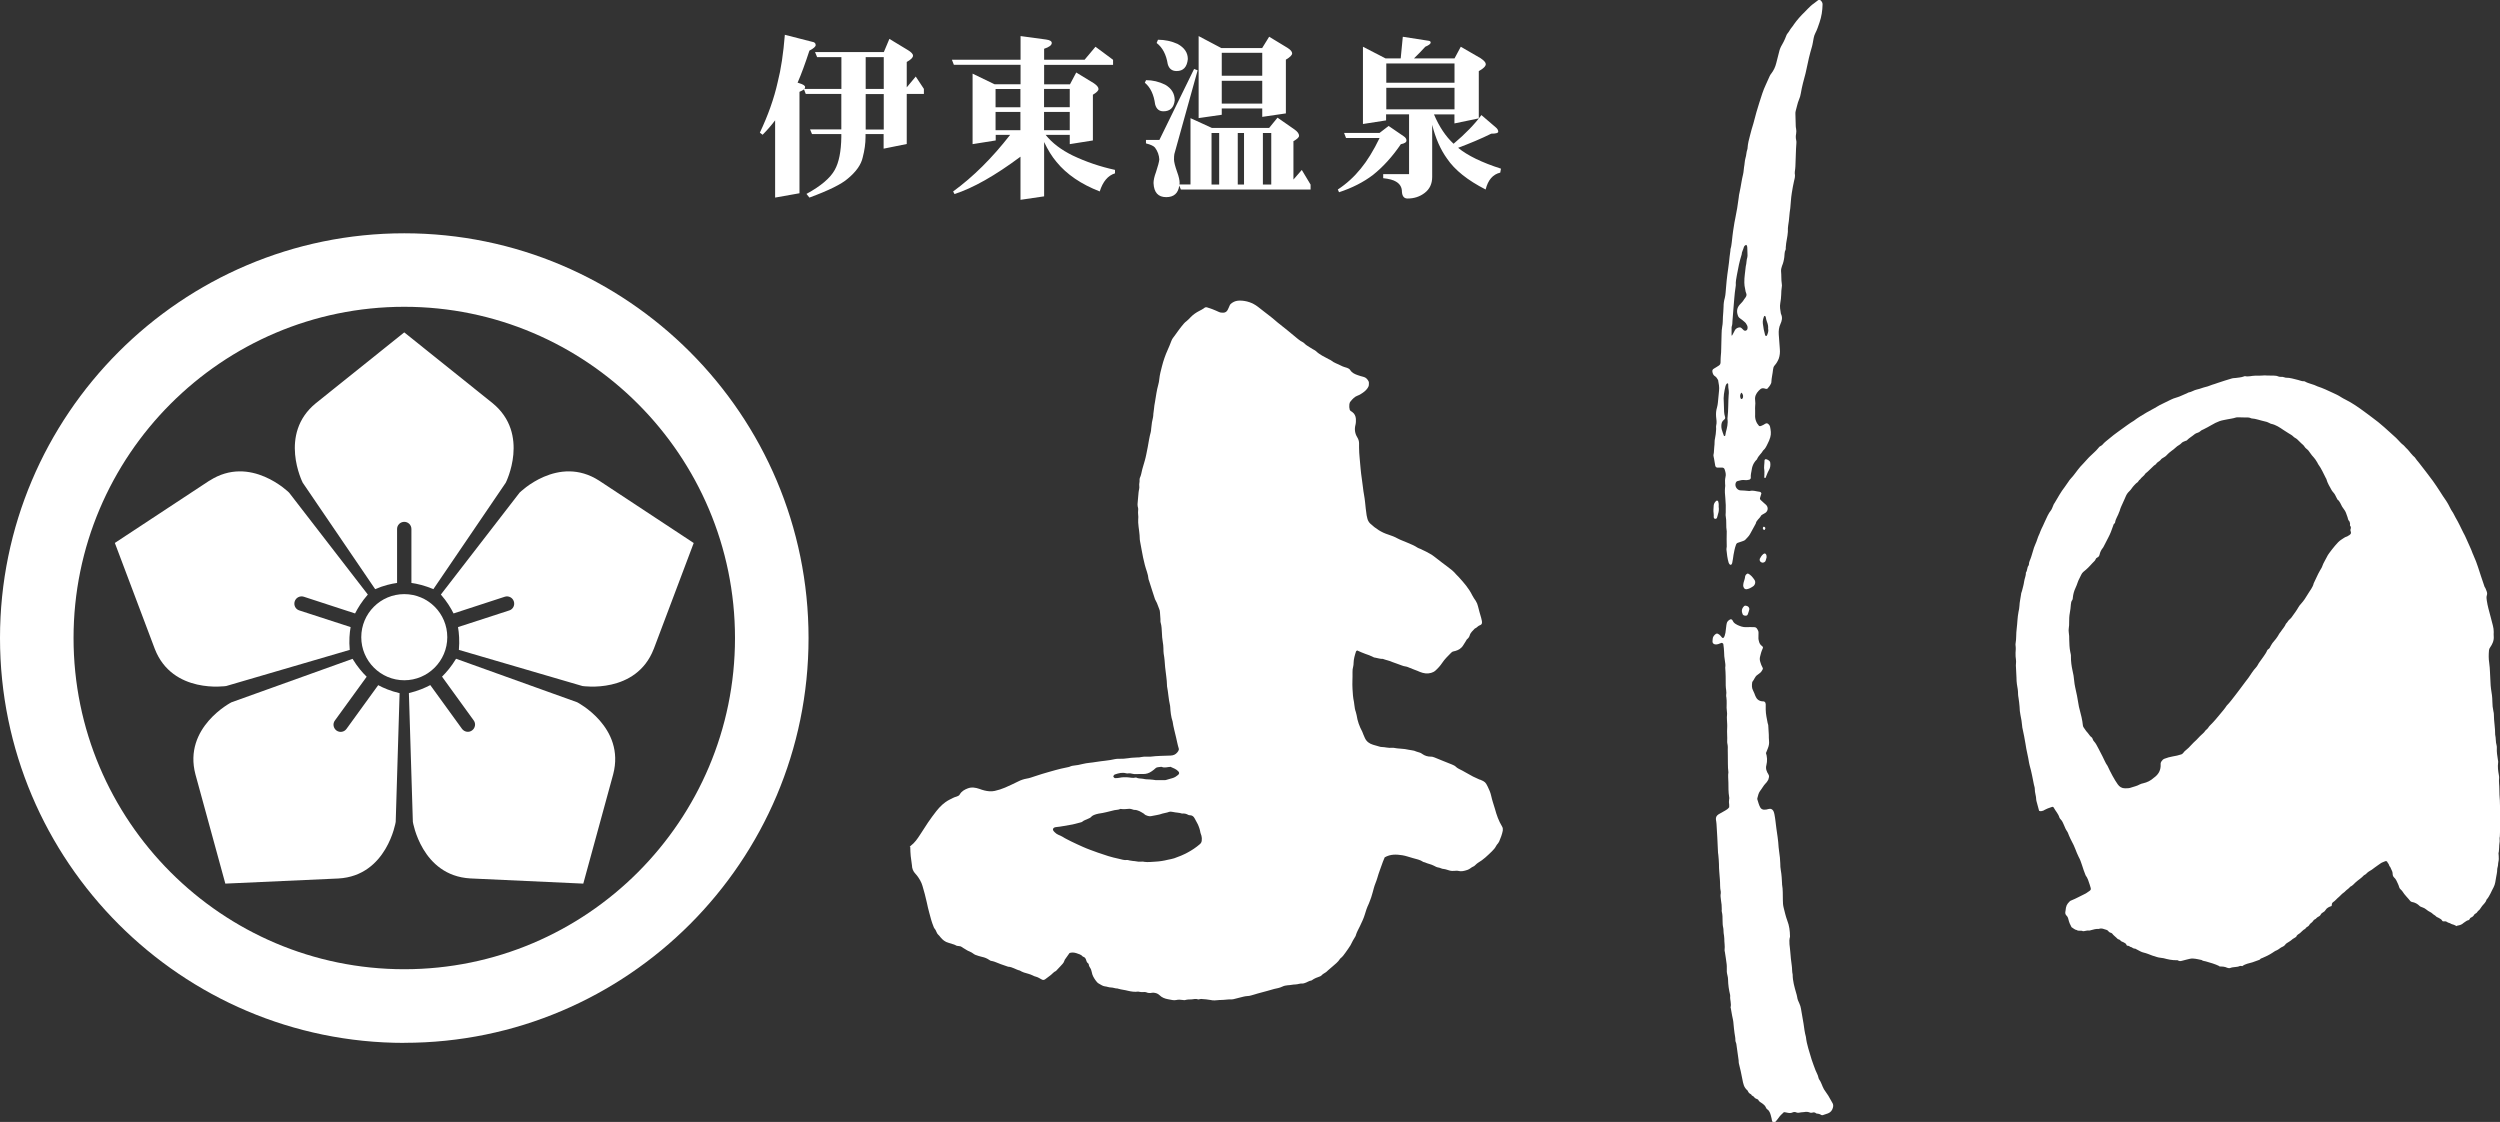
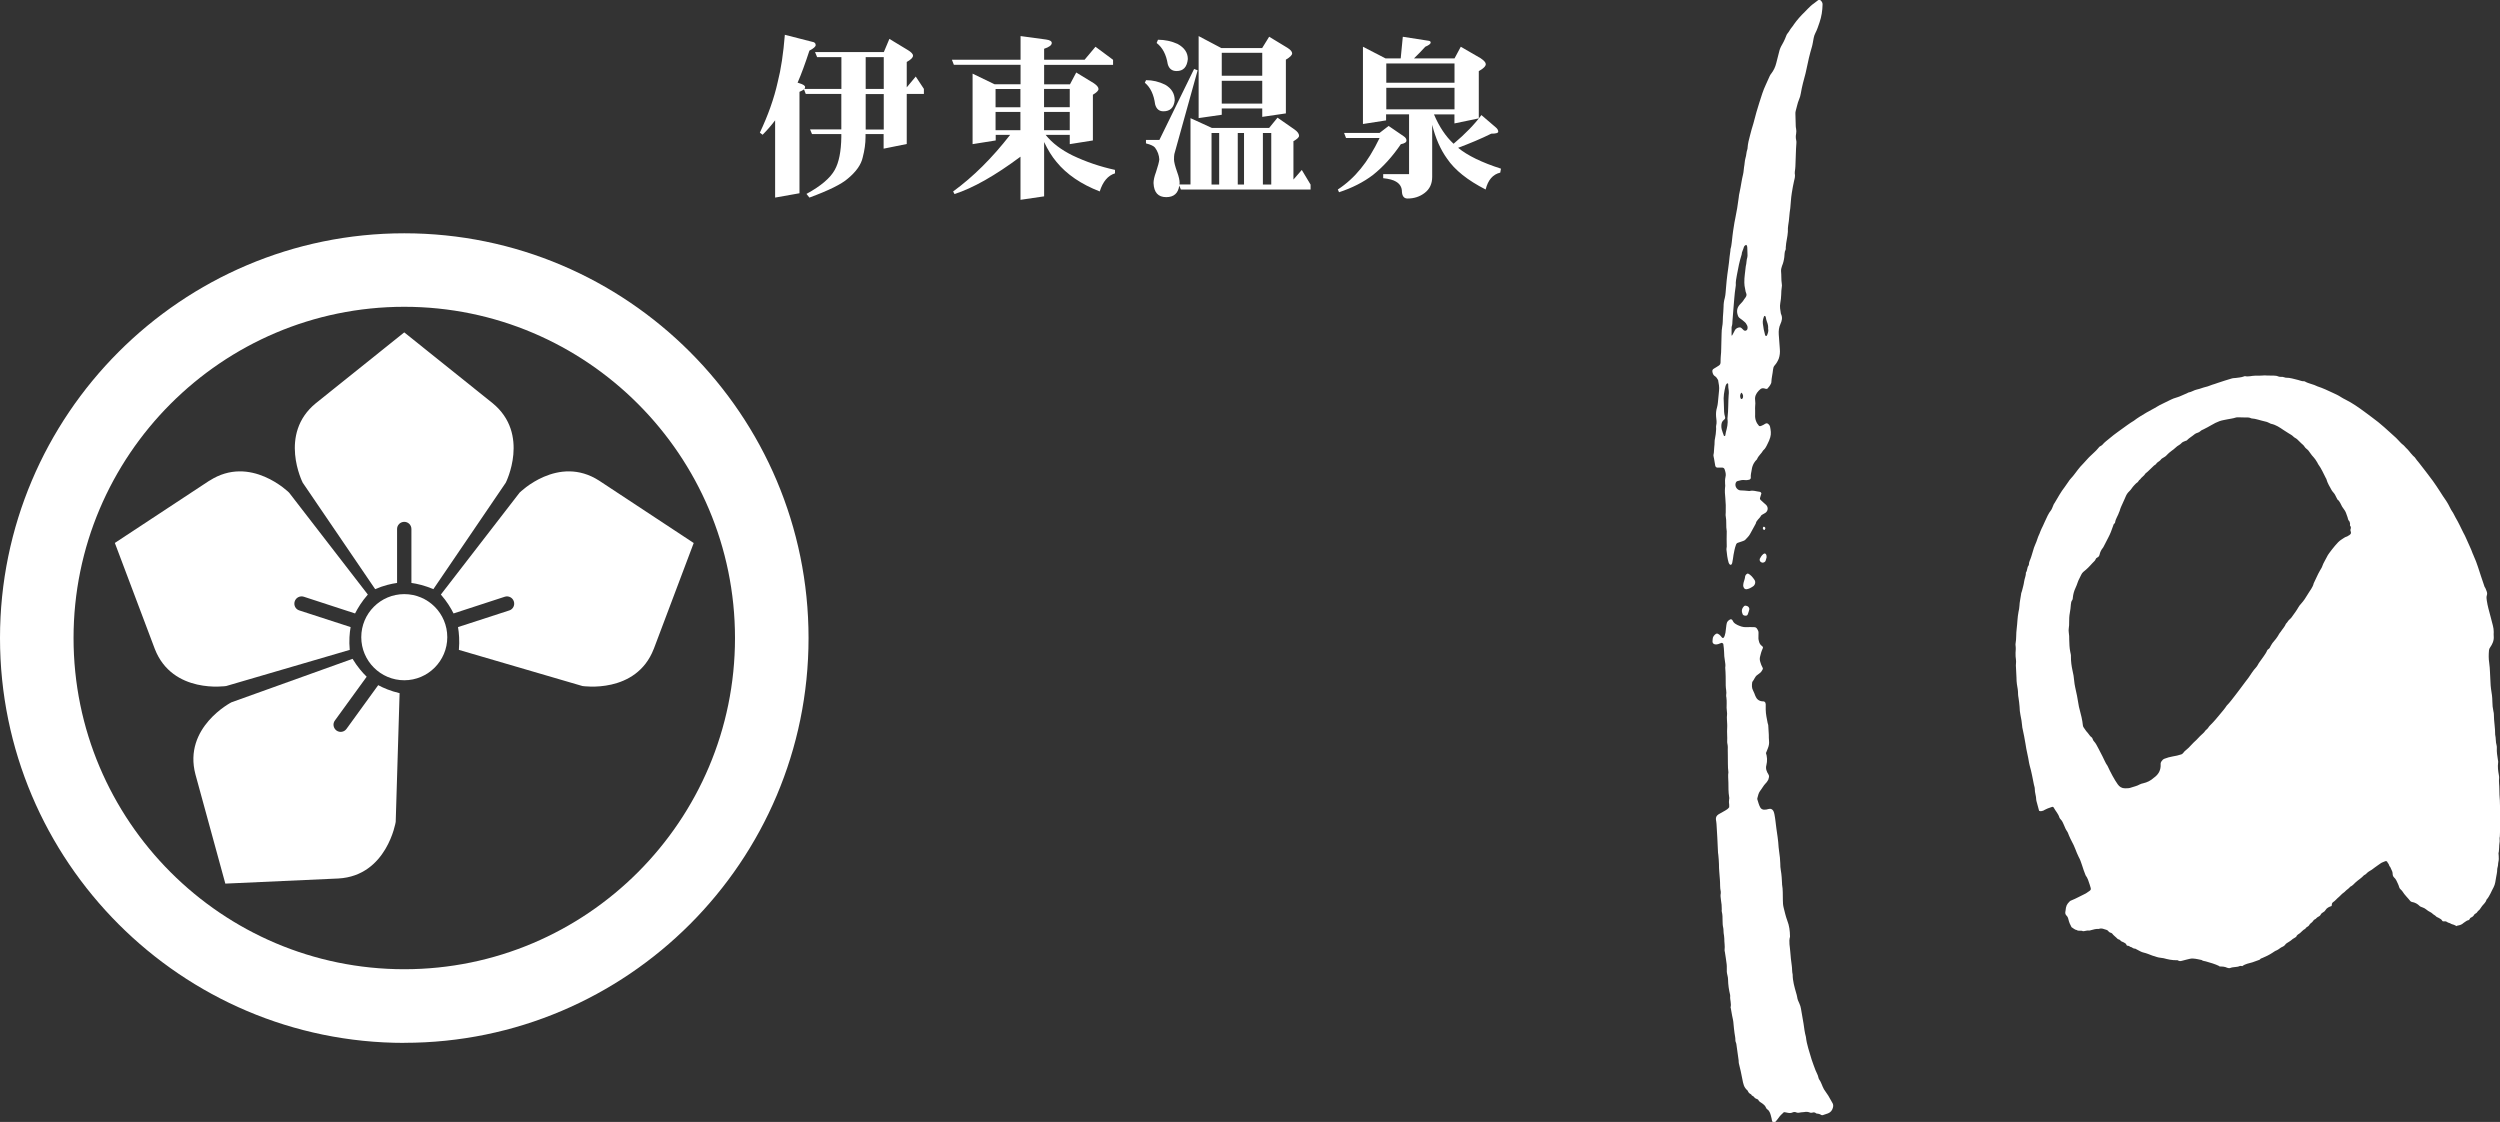
<svg xmlns="http://www.w3.org/2000/svg" width="205" height="92" viewBox="0 0 205 92" fill="none">
  <rect x="0" y="0" width="205" height="92" fill="#333333" stroke="none" />
  <g clip-path="url(#clip0_9_49)">
    <path d="M36.677 52.249C36.677 54.195 35.094 55.781 33.151 55.781C31.207 55.781 29.624 54.195 29.624 52.249C29.624 50.303 31.201 48.718 33.151 48.718C35.1 48.718 36.677 50.297 36.677 52.249Z" fill="white" />
    <path d="M40.393 33.06L33.151 27.257V27.269L33.145 27.257L25.903 33.06C22.801 35.592 24.822 39.579 24.822 39.579L30.764 48.31C31.461 48.008 32.087 47.866 32.56 47.801V43.376C32.56 43.051 32.826 42.791 33.151 42.791C33.476 42.791 33.736 43.057 33.736 43.376V47.801C34.208 47.866 34.84 48.014 35.537 48.31L41.474 39.579C41.474 39.579 43.488 35.592 40.393 33.06Z" fill="white" />
    <path d="M17.172 39.413L9.422 44.518H9.416L12.694 53.213C14.142 56.94 18.548 56.254 18.548 56.254L28.679 53.29C28.608 52.539 28.667 51.9 28.75 51.421L24.544 50.055C24.231 49.96 24.066 49.623 24.166 49.315C24.266 49.002 24.597 48.836 24.91 48.931L29.116 50.303C29.335 49.871 29.666 49.321 30.162 48.753L23.705 40.395C23.705 40.395 20.545 37.248 17.184 39.413H17.172Z" fill="white" />
    <path d="M16.026 63.5L18.477 72.456H18.483L27.752 72.036C31.739 71.811 32.448 67.398 32.448 67.398L32.767 56.84C32.028 56.668 31.444 56.414 31.012 56.183L28.413 59.768C28.224 60.034 27.858 60.093 27.592 59.904C27.326 59.703 27.267 59.336 27.462 59.081L30.067 55.491C29.719 55.154 29.299 54.669 28.909 54.024L18.974 57.591C18.974 57.591 15.004 59.632 16.026 63.5Z" fill="white" />
-     <path d="M38.55 72.03L47.818 72.456H47.83L50.281 63.494C51.297 59.626 47.328 57.585 47.328 57.585L37.398 54.018C37.008 54.663 36.589 55.148 36.246 55.485L38.845 59.076C39.034 59.33 38.975 59.703 38.703 59.898C38.449 60.087 38.077 60.028 37.882 59.762L35.283 56.177C34.858 56.402 34.273 56.656 33.529 56.834L33.854 67.392C33.854 67.392 34.562 71.799 38.556 72.03H38.55Z" fill="white" />
    <path d="M53.607 53.219L56.885 44.524H56.88L49.129 39.413C45.768 37.248 42.608 40.395 42.608 40.395L36.151 48.753C36.654 49.327 36.978 49.877 37.191 50.303L41.397 48.931C41.704 48.836 42.035 49.002 42.135 49.315C42.236 49.623 42.07 49.96 41.763 50.055L37.557 51.421C37.64 51.9 37.693 52.545 37.628 53.29L47.759 56.254C47.759 56.254 52.166 56.94 53.607 53.213V53.219Z" fill="white" />
    <path d="M33.151 85.517C14.874 85.517 0 70.622 0 52.32C0 34.019 14.874 19.13 33.151 19.13C51.427 19.13 66.301 34.013 66.301 52.32C66.301 70.628 51.433 85.511 33.151 85.511V85.517ZM33.151 25.157C18.194 25.157 6.031 37.343 6.031 52.32C6.031 67.298 18.194 79.477 33.151 79.477C48.107 79.477 60.27 67.298 60.27 52.32C60.27 37.343 48.102 25.157 33.151 25.157Z" fill="white" />
-     <path fill-rule="evenodd" clip-rule="evenodd" d="M74.595 69.445C74.636 69.397 74.654 69.374 74.678 69.356C75.008 69.108 75.233 68.776 75.451 68.439C75.67 68.108 75.877 67.771 76.101 67.439C76.326 67.114 76.544 66.812 76.786 66.505C77.082 66.132 77.418 65.801 77.844 65.582C78.045 65.481 78.234 65.369 78.452 65.316C78.547 65.286 78.647 65.239 78.7 65.144C78.848 64.878 79.096 64.748 79.356 64.647C79.681 64.523 80 64.582 80.313 64.689C80.579 64.789 80.85 64.866 81.134 64.884C81.282 64.896 81.424 64.884 81.571 64.854C81.861 64.789 82.138 64.701 82.416 64.582C82.776 64.411 83.148 64.263 83.503 64.074C83.71 63.967 83.94 63.89 84.17 63.849C84.407 63.813 84.631 63.73 84.856 63.654C85.05 63.594 85.257 63.523 85.446 63.464C85.818 63.358 86.179 63.245 86.557 63.145C86.852 63.056 87.159 62.997 87.46 62.932C87.579 62.908 87.691 62.891 87.803 62.831C87.868 62.808 87.945 62.79 88.01 62.784C88.282 62.76 88.541 62.707 88.796 62.642C89.144 62.553 89.504 62.547 89.853 62.482C90.379 62.394 90.916 62.37 91.436 62.246C91.536 62.222 91.643 62.222 91.743 62.222C92.009 62.228 92.281 62.21 92.547 62.169C92.771 62.127 93.019 62.127 93.255 62.11C93.374 62.11 93.486 62.104 93.604 62.074C93.734 62.045 93.87 62.045 94 62.045C94.118 62.045 94.242 62.056 94.354 62.045C94.898 61.974 95.453 61.98 95.996 61.956C96.227 61.944 96.398 61.867 96.534 61.702C96.558 61.66 96.587 61.625 96.617 61.589C96.658 61.524 96.681 61.441 96.658 61.376C96.563 61.081 96.51 60.761 96.439 60.471C96.339 60.033 96.215 59.608 96.156 59.17C96.02 58.768 95.979 58.354 95.955 57.94C95.955 57.904 95.955 57.88 95.943 57.851C95.819 57.33 95.801 56.792 95.695 56.266C95.695 56.254 95.695 56.242 95.695 56.224C95.689 55.715 95.589 55.218 95.541 54.71C95.512 54.343 95.494 53.976 95.423 53.609C95.4 53.468 95.406 53.314 95.4 53.16C95.4 52.988 95.376 52.811 95.347 52.639C95.299 52.385 95.287 52.131 95.276 51.882C95.258 51.616 95.258 51.35 95.181 51.084C95.146 50.983 95.157 50.877 95.157 50.776C95.14 50.581 95.134 50.392 95.116 50.202C95.116 50.114 95.093 50.025 95.057 49.942C94.998 49.776 94.933 49.611 94.868 49.445C94.821 49.333 94.75 49.238 94.709 49.132C94.638 48.937 94.579 48.735 94.514 48.534C94.419 48.233 94.319 47.913 94.218 47.606C94.207 47.558 94.177 47.523 94.177 47.481C94.147 47.073 93.97 46.7 93.876 46.322C93.775 45.914 93.681 45.506 93.616 45.103C93.574 44.855 93.527 44.606 93.48 44.364C93.48 44.323 93.462 44.275 93.462 44.228C93.462 43.767 93.362 43.311 93.332 42.856C93.326 42.785 93.326 42.708 93.332 42.631C93.344 42.471 93.35 42.311 93.326 42.152C93.309 42.063 93.326 41.98 93.326 41.88C93.326 41.809 93.344 41.726 93.326 41.667C93.255 41.454 93.279 41.247 93.303 41.045C93.326 40.821 93.338 40.602 93.362 40.383C93.374 40.212 93.45 40.034 93.421 39.851C93.391 39.685 93.462 39.531 93.444 39.366C93.444 39.312 93.444 39.241 93.468 39.188C93.58 38.963 93.604 38.715 93.669 38.472C93.74 38.224 93.817 37.987 93.882 37.739C93.929 37.585 93.958 37.425 93.994 37.266C94.071 36.863 94.165 36.455 94.224 36.041C94.254 35.84 94.313 35.633 94.36 35.438C94.384 35.349 94.39 35.26 94.395 35.166C94.419 34.994 94.431 34.811 94.46 34.633C94.49 34.45 94.555 34.255 94.567 34.066C94.567 33.888 94.614 33.711 94.626 33.533C94.644 33.344 94.667 33.155 94.709 32.959C94.791 32.492 94.844 32.019 94.974 31.563C95.016 31.404 95.051 31.25 95.063 31.084C95.098 30.729 95.193 30.38 95.281 30.037C95.4 29.57 95.553 29.126 95.748 28.695C95.866 28.446 95.955 28.203 96.055 27.949C96.085 27.872 96.126 27.789 96.179 27.718C96.315 27.559 96.416 27.381 96.546 27.216C96.664 27.056 96.77 26.902 96.894 26.754C97.018 26.601 97.136 26.447 97.296 26.334C97.408 26.246 97.514 26.133 97.615 26.027C97.833 25.796 98.093 25.619 98.365 25.483C98.495 25.417 98.625 25.352 98.743 25.258C98.814 25.193 98.909 25.181 98.997 25.21C99.139 25.258 99.275 25.299 99.416 25.352C99.6 25.429 99.783 25.5 99.954 25.583C100.066 25.636 100.179 25.642 100.303 25.642C100.468 25.642 100.592 25.553 100.663 25.423C100.728 25.305 100.775 25.181 100.828 25.062C100.87 24.956 100.946 24.891 101.035 24.832C101.224 24.702 101.431 24.648 101.667 24.648C102.205 24.654 102.701 24.814 103.15 25.157C103.516 25.435 103.865 25.725 104.231 25.997C104.414 26.127 104.568 26.293 104.745 26.429C105.312 26.878 105.885 27.334 106.434 27.801C106.47 27.831 106.511 27.849 106.54 27.878C106.665 27.997 106.854 28.038 106.978 28.174C107.084 28.292 107.238 28.375 107.367 28.458C107.462 28.523 107.568 28.588 107.675 28.647C107.746 28.689 107.834 28.724 107.899 28.783C108.212 29.091 108.608 29.262 108.986 29.469C109.033 29.493 109.104 29.517 109.146 29.552C109.388 29.759 109.695 29.836 109.967 29.984C110.12 30.067 110.291 30.114 110.469 30.167C110.563 30.203 110.664 30.256 110.717 30.345C110.864 30.576 111.089 30.676 111.325 30.759C111.485 30.818 111.638 30.86 111.798 30.901C112.005 30.948 112.129 31.09 112.223 31.268C112.264 31.345 112.247 31.439 112.247 31.528C112.247 31.64 112.211 31.729 112.146 31.818C111.999 32.048 111.774 32.196 111.544 32.338C111.485 32.374 111.414 32.409 111.343 32.433C111.083 32.522 110.906 32.717 110.735 32.93C110.675 33.001 110.658 33.09 110.646 33.172C110.628 33.32 110.64 33.468 110.681 33.61C110.723 33.693 110.811 33.734 110.882 33.782C111.077 33.924 111.166 34.119 111.183 34.349C111.189 34.515 111.189 34.675 111.148 34.84C111.054 35.201 111.101 35.55 111.302 35.87C111.39 36.012 111.437 36.165 111.443 36.331C111.443 36.449 111.443 36.574 111.443 36.686C111.443 37.283 111.532 37.863 111.573 38.467C111.615 38.969 111.709 39.466 111.762 39.963C111.798 40.365 111.898 40.756 111.934 41.158C111.969 41.525 112.01 41.897 112.064 42.258C112.081 42.359 112.105 42.459 112.134 42.56C112.182 42.708 112.253 42.832 112.365 42.938C112.79 43.335 113.275 43.66 113.83 43.832C114.096 43.92 114.361 44.015 114.61 44.157C114.852 44.287 115.129 44.376 115.378 44.488C115.679 44.618 115.98 44.731 116.258 44.92C116.323 44.956 116.394 44.979 116.458 45.003C116.618 45.08 116.777 45.151 116.937 45.233C117.085 45.322 117.25 45.393 117.398 45.488C117.534 45.571 117.652 45.683 117.788 45.778C118.095 46.014 118.39 46.251 118.703 46.476C118.951 46.659 119.205 46.854 119.4 47.097C119.465 47.174 119.548 47.239 119.619 47.322C120.038 47.783 120.452 48.25 120.729 48.824C120.806 48.984 120.918 49.126 121.013 49.274C121.101 49.416 121.161 49.558 121.196 49.717C121.267 50.037 121.367 50.344 121.456 50.664C121.48 50.747 121.491 50.835 121.515 50.924C121.539 51.084 121.533 51.208 121.344 51.273C121.184 51.326 121.09 51.492 120.936 51.539C120.777 51.717 120.582 51.864 120.517 52.101C120.481 52.219 120.422 52.314 120.322 52.397C120.263 52.438 120.233 52.515 120.198 52.574C120.127 52.687 120.056 52.805 119.985 52.911C119.831 53.172 119.595 53.308 119.318 53.385C119.288 53.391 119.258 53.397 119.223 53.403C119.134 53.414 119.058 53.456 118.999 53.521C118.739 53.787 118.467 54.041 118.26 54.355C118.107 54.586 117.918 54.798 117.699 54.994C117.599 55.082 117.486 55.136 117.35 55.177C117.043 55.266 116.736 55.218 116.441 55.1C116.299 55.041 116.145 54.97 115.986 54.917C115.891 54.887 115.797 54.84 115.702 54.798C115.632 54.769 115.561 54.763 115.496 54.722C115.336 54.639 115.147 54.651 114.982 54.58C114.834 54.52 114.675 54.461 114.527 54.414C114.409 54.379 114.302 54.337 114.196 54.296C113.936 54.172 113.653 54.13 113.393 54.029C113.186 54.041 112.985 53.965 112.778 53.929C112.719 53.923 112.66 53.917 112.607 53.882C112.4 53.769 112.182 53.692 111.951 53.615C111.727 53.544 111.52 53.432 111.29 53.337C111.26 53.355 111.207 53.379 111.195 53.414C111.095 53.722 111 54.041 110.994 54.361C110.994 54.467 110.983 54.574 110.959 54.668C110.918 54.816 110.9 54.964 110.906 55.118C110.918 55.573 110.876 56.035 110.906 56.496C110.924 56.851 110.947 57.212 111.024 57.555C111.042 57.644 111.048 57.727 111.059 57.821C111.083 58.016 111.107 58.2 111.178 58.383C111.201 58.466 111.225 58.555 111.243 58.643C111.313 59.123 111.473 59.566 111.703 59.992C111.739 60.063 111.768 60.152 111.798 60.235C111.845 60.329 111.875 60.424 111.922 60.519C112.052 60.808 112.294 60.98 112.589 61.069C112.761 61.116 112.926 61.169 113.103 61.217C113.156 61.234 113.221 61.252 113.275 61.252C113.57 61.252 113.859 61.358 114.167 61.317C114.19 61.317 114.226 61.317 114.249 61.317C114.669 61.406 115.106 61.376 115.525 61.483C115.673 61.518 115.821 61.518 115.962 61.56C116.098 61.607 116.234 61.672 116.382 61.702C116.47 61.719 116.553 61.767 116.618 61.82C116.831 61.974 117.067 62.045 117.327 62.045C117.433 62.039 117.528 62.074 117.628 62.11C118.101 62.311 118.585 62.494 119.064 62.69C119.188 62.743 119.306 62.79 119.406 62.897C119.465 62.956 119.542 62.997 119.625 63.044C120.026 63.234 120.393 63.476 120.788 63.677C120.966 63.76 121.143 63.837 121.314 63.92C121.35 63.932 121.379 63.938 121.403 63.944C121.769 64.103 121.816 64.145 121.993 64.505C122.112 64.748 122.218 64.985 122.277 65.257C122.354 65.618 122.478 65.966 122.584 66.321C122.72 66.83 122.891 67.315 123.169 67.771C123.24 67.883 123.24 67.995 123.228 68.114C123.169 68.415 123.057 68.717 122.933 69.001C122.909 69.054 122.868 69.102 122.844 69.149C122.785 69.22 122.72 69.285 122.685 69.362C122.596 69.545 122.466 69.681 122.33 69.817C121.982 70.154 121.633 70.498 121.202 70.746C121.131 70.793 121.06 70.853 120.995 70.918C120.936 70.959 120.901 71.024 120.824 71.048C120.641 71.119 120.523 71.272 120.328 71.332C120.068 71.42 119.814 71.485 119.554 71.409C119.459 71.385 119.371 71.409 119.288 71.409C118.975 71.426 118.975 71.42 118.638 71.314C118.55 71.29 118.467 71.261 118.378 71.255C118.231 71.255 118.101 71.154 117.947 71.136C117.817 71.119 117.699 71.054 117.581 70.989C117.345 70.864 117.079 70.829 116.842 70.716C116.801 70.693 116.748 70.705 116.713 70.681C116.453 70.498 116.14 70.444 115.85 70.362C115.567 70.285 115.283 70.178 114.994 70.131C114.503 70.054 114.019 70.03 113.546 70.302C113.499 70.409 113.446 70.533 113.399 70.657C113.245 71.113 113.062 71.55 112.938 72C112.861 72.278 112.731 72.532 112.66 72.805C112.583 73.059 112.53 73.325 112.442 73.573C112.371 73.745 112.318 73.94 112.241 74.106C112.093 74.408 111.993 74.715 111.904 75.023C111.81 75.336 111.662 75.626 111.526 75.922C111.402 76.182 111.26 76.419 111.178 76.691C111.178 76.72 111.166 76.75 111.148 76.774C110.994 77.01 110.864 77.259 110.74 77.513C110.61 77.732 110.457 77.927 110.315 78.134C110.209 78.294 110.085 78.448 109.937 78.572C109.913 78.584 109.89 78.602 109.878 78.631C109.718 78.891 109.476 79.063 109.252 79.264C109.14 79.371 109.004 79.465 108.886 79.578C108.779 79.696 108.655 79.773 108.531 79.844C108.484 79.867 108.437 79.909 108.395 79.956C108.348 79.992 108.319 80.033 108.259 80.057C108.023 80.139 107.775 80.228 107.58 80.376C107.568 80.388 107.551 80.4 107.539 80.4C107.326 80.423 107.161 80.571 106.96 80.619C106.924 80.63 106.871 80.648 106.83 80.648C106.629 80.619 106.422 80.725 106.216 80.725C106.009 80.725 105.808 80.79 105.601 80.79C105.442 80.802 105.276 80.838 105.135 80.909C104.928 81.009 104.709 81.044 104.491 81.092C104.308 81.139 104.119 81.198 103.93 81.251C103.664 81.323 103.392 81.394 103.12 81.47C103.038 81.494 102.955 81.524 102.866 81.547C102.665 81.595 102.488 81.677 102.276 81.677C102.081 81.689 101.897 81.743 101.708 81.79C101.525 81.831 101.336 81.885 101.147 81.932C101.106 81.932 101.065 81.95 101.017 81.95C100.722 81.932 100.433 81.997 100.137 81.997C99.96 81.991 99.783 82.032 99.606 82.032C99.487 82.044 99.369 82.02 99.251 81.997C99.027 81.95 98.784 81.938 98.554 81.92C98.489 81.902 98.43 81.932 98.371 81.932C98.324 81.944 98.276 81.967 98.241 81.95C98.07 81.879 97.892 81.932 97.715 81.95C97.538 81.955 97.361 81.95 97.189 82.003C97.13 82.026 97.042 82.003 96.971 81.997C96.794 81.967 96.617 81.961 96.445 82.003C96.339 82.026 96.239 82.02 96.132 82.003C96.02 81.985 95.902 81.961 95.784 81.938C95.518 81.89 95.276 81.802 95.075 81.6C94.933 81.459 94.75 81.411 94.561 81.399C94.484 81.399 94.407 81.417 94.336 81.429C94.248 81.429 94.159 81.429 94.076 81.399C93.964 81.346 93.858 81.334 93.722 81.352C93.639 81.358 93.551 81.346 93.462 81.334C93.421 81.334 93.368 81.311 93.332 81.311C93.049 81.352 92.771 81.311 92.499 81.246C92.239 81.175 91.974 81.157 91.714 81.08C91.69 81.068 91.66 81.056 91.631 81.056C91.448 81.062 91.282 80.974 91.111 80.974C90.922 80.974 90.763 80.891 90.585 80.879C90.408 80.855 90.266 80.737 90.113 80.66C90.007 80.607 89.93 80.512 89.859 80.418C89.699 80.199 89.564 79.974 89.522 79.702C89.499 79.572 89.451 79.442 89.374 79.335C89.327 79.264 89.286 79.187 89.28 79.087C89.28 79.051 89.245 79.004 89.209 78.98C89.138 78.927 89.091 78.844 89.073 78.755C89.032 78.596 88.961 78.483 88.796 78.442C88.654 78.27 88.459 78.229 88.258 78.158C88.069 78.099 87.892 78.087 87.703 78.146C87.579 78.318 87.466 78.483 87.342 78.655C87.319 78.69 87.289 78.726 87.283 78.773C87.23 78.968 87.077 79.093 86.953 79.234C86.852 79.347 86.752 79.453 86.645 79.56C86.622 79.583 86.61 79.613 86.58 79.625C86.403 79.696 86.285 79.867 86.131 79.98C85.984 80.086 85.848 80.193 85.706 80.299C85.606 80.37 85.517 80.376 85.411 80.311C85.34 80.27 85.257 80.228 85.186 80.187C85.109 80.145 85.021 80.104 84.938 80.086C84.85 80.074 84.773 80.027 84.696 79.992C84.572 79.938 84.448 79.879 84.324 79.85C84.076 79.79 83.84 79.719 83.621 79.583C83.296 79.512 83.018 79.282 82.664 79.27C82.404 79.169 82.126 79.098 81.872 78.986C81.672 78.903 81.471 78.82 81.246 78.785C81.205 78.773 81.169 78.749 81.128 78.72C80.951 78.596 80.744 78.507 80.526 78.465C80.337 78.43 80.153 78.353 79.97 78.294C79.929 78.282 79.9 78.252 79.858 78.229C79.74 78.14 79.622 78.069 79.48 78.01C79.344 77.969 79.22 77.868 79.09 77.797C79.019 77.756 78.937 77.708 78.872 77.655C78.795 77.602 78.712 77.578 78.624 77.578C78.517 77.578 78.423 77.555 78.334 77.495C78.275 77.46 78.198 77.442 78.121 77.418C78.015 77.377 77.903 77.353 77.785 77.312C77.501 77.241 77.288 77.064 77.111 76.845C77.052 76.774 77.011 76.703 76.934 76.644C76.881 76.596 76.84 76.531 76.81 76.46C76.763 76.342 76.704 76.218 76.615 76.117C76.58 76.07 76.562 76.016 76.544 75.963C76.391 75.597 76.302 75.224 76.202 74.857C76.119 74.573 76.06 74.278 75.995 73.988C75.9 73.538 75.776 73.094 75.646 72.651C75.558 72.337 75.386 72.047 75.186 71.787C75.15 71.74 75.115 71.698 75.073 71.657C74.878 71.456 74.784 71.219 74.778 70.941C74.76 70.687 74.695 70.438 74.678 70.19C74.654 69.953 74.648 69.717 74.642 69.462L74.595 69.445ZM93.799 70.669C94.159 70.716 94.431 70.669 94.715 70.657C95.075 70.64 95.423 70.586 95.772 70.498C95.943 70.462 96.12 70.433 96.286 70.379C97.048 70.119 97.757 69.764 98.377 69.232C98.471 69.155 98.531 69.06 98.542 68.936C98.56 68.794 98.554 68.664 98.519 68.534C98.46 68.374 98.412 68.22 98.389 68.055C98.377 67.978 98.335 67.895 98.312 67.812C98.229 67.552 98.07 67.339 97.957 67.102C97.875 66.942 97.751 66.854 97.573 66.848C97.526 66.848 97.479 66.848 97.444 66.824C97.284 66.73 97.113 66.688 96.93 66.712C96.693 66.629 96.439 66.641 96.191 66.582C96.073 66.558 95.955 66.54 95.837 66.582C95.671 66.653 95.488 66.659 95.323 66.712C95.016 66.83 94.691 66.854 94.378 66.925C94.289 66.942 94.201 66.931 94.112 66.901C94 66.86 93.888 66.836 93.811 66.73C93.563 66.582 93.32 66.404 93.001 66.41C92.942 66.41 92.889 66.375 92.836 66.363C92.759 66.345 92.688 66.316 92.612 66.321C92.381 66.327 92.145 66.381 91.909 66.333C91.879 66.333 91.844 66.333 91.82 66.351C91.684 66.416 91.531 66.398 91.383 66.434C90.952 66.54 90.526 66.659 90.083 66.718C90.024 66.724 89.965 66.747 89.912 66.759C89.741 66.812 89.575 66.86 89.451 67.008C89.392 67.079 89.298 67.096 89.221 67.138C89.061 67.221 88.884 67.256 88.748 67.38C88.719 67.41 88.671 67.422 88.624 67.433C88.329 67.504 88.028 67.605 87.721 67.646C87.354 67.7 87 67.788 86.628 67.818C86.521 67.83 86.397 67.853 86.356 67.954C86.303 68.078 86.415 68.167 86.492 68.25C86.575 68.338 86.669 68.398 86.781 68.451C86.905 68.504 87.029 68.552 87.142 68.623C87.36 68.77 87.608 68.871 87.844 69.001C88.158 69.161 88.483 69.297 88.802 69.445C89.209 69.628 89.629 69.77 90.048 69.924C90.326 70.024 90.609 70.113 90.887 70.202C91.17 70.285 91.454 70.362 91.749 70.421C91.968 70.468 92.174 70.551 92.405 70.521C92.47 70.509 92.552 70.545 92.629 70.557C92.712 70.575 92.801 70.586 92.889 70.598C92.99 70.61 93.096 70.61 93.196 70.634C93.303 70.657 93.397 70.669 93.504 70.657C93.622 70.645 93.74 70.657 93.787 70.657L93.799 70.669ZM95.949 62.885C95.725 62.891 95.5 62.991 95.264 62.885C95.24 62.873 95.205 62.885 95.181 62.885C95.063 62.902 94.939 62.902 94.827 62.944C94.756 62.979 94.697 63.05 94.626 63.109C94.567 63.157 94.502 63.192 94.449 63.24C94.23 63.399 93.982 63.482 93.698 63.47C93.539 63.47 93.374 63.458 93.214 63.476C93.078 63.488 92.948 63.476 92.818 63.441C92.742 63.411 92.647 63.411 92.564 63.411C92.487 63.423 92.417 63.435 92.346 63.411C92.033 63.322 91.731 63.399 91.436 63.5C91.377 63.512 91.341 63.565 91.306 63.618C91.282 63.654 91.288 63.701 91.33 63.736C91.365 63.784 91.412 63.819 91.477 63.807C91.584 63.807 91.69 63.796 91.79 63.778C91.997 63.73 92.204 63.73 92.411 63.736C92.647 63.742 92.877 63.825 93.12 63.76C93.131 63.76 93.149 63.754 93.167 63.76C93.35 63.861 93.58 63.825 93.769 63.867C93.929 63.908 94.094 63.908 94.26 63.914C94.431 63.914 94.614 63.955 94.785 63.973H94.874C95.063 63.973 95.258 63.973 95.453 63.973C95.512 63.973 95.571 63.973 95.624 63.955C95.796 63.914 95.961 63.849 96.138 63.807C96.315 63.76 96.463 63.66 96.599 63.547C96.717 63.447 96.717 63.352 96.617 63.245C96.534 63.163 96.445 63.092 96.333 63.038C96.209 62.991 96.091 62.932 95.967 62.873L95.949 62.885Z" fill="white" />
    <path fill-rule="evenodd" clip-rule="evenodd" d="M181.992 79.264V79.223C181.637 79.051 181.253 78.939 180.87 78.832C180.757 78.803 180.633 78.803 180.533 78.72C180.302 78.673 180.066 78.614 179.842 78.602C179.664 78.578 179.487 78.649 179.31 78.684C179.18 78.714 179.05 78.749 178.92 78.785C178.814 78.815 178.69 78.832 178.589 78.749C178.566 78.738 178.536 78.738 178.501 78.738C178.123 78.749 177.762 78.667 177.408 78.572C177.237 78.537 177.059 78.537 176.888 78.483C176.764 78.448 176.634 78.406 176.51 78.365C176.262 78.27 176.014 78.164 175.754 78.105C175.594 78.069 175.459 77.981 175.305 77.904C175.228 77.868 175.151 77.827 175.081 77.785C174.915 77.815 174.827 77.643 174.673 77.643C174.614 77.578 174.537 77.549 174.443 77.549C174.407 77.549 174.378 77.507 174.36 77.46C174.36 77.424 174.313 77.383 174.283 77.359C174.195 77.306 174.106 77.241 174.017 77.218C173.899 77.194 173.864 77.064 173.763 77.04C173.669 77.022 173.61 76.969 173.551 76.898C173.474 76.809 173.362 76.75 173.291 76.662C173.226 76.573 173.173 76.502 173.054 76.478C173.007 76.466 172.936 76.425 172.913 76.389C172.824 76.242 172.67 76.236 172.535 76.188C172.393 76.135 172.251 76.111 172.103 76.171C171.879 76.159 171.666 76.212 171.448 76.277C171.395 76.301 171.33 76.312 171.276 76.306C171.117 76.283 170.963 76.36 170.804 76.36C170.644 76.265 170.438 76.377 170.296 76.265C170.125 76.242 170.012 76.111 169.865 76.028C169.752 75.827 169.658 75.609 169.605 75.372C169.581 75.254 169.528 75.147 169.445 75.07C169.368 74.993 169.339 74.887 169.357 74.775C169.357 74.745 169.374 74.715 169.374 74.686C169.41 74.289 169.469 74.153 169.723 73.905C169.752 73.87 169.8 73.858 169.835 73.84C170.243 73.68 170.638 73.45 171.04 73.26C171.064 73.242 171.081 73.225 171.111 73.213C171.501 72.941 171.507 73.012 171.359 72.55C171.27 72.284 171.194 72 171.022 71.781C170.916 71.509 170.81 71.231 170.727 70.947C170.65 70.705 170.568 70.474 170.443 70.249C170.337 70.048 170.266 69.841 170.184 69.64C170.095 69.415 170 69.196 169.882 68.989C169.794 68.841 169.735 68.676 169.658 68.516C169.605 68.392 169.569 68.256 169.492 68.155C169.386 68.007 169.321 67.842 169.256 67.682C169.179 67.505 169.108 67.321 168.973 67.185C168.925 67.138 168.89 67.091 168.872 67.037C168.784 66.73 168.559 66.511 168.411 66.233C168.388 66.174 168.311 66.144 168.264 66.168C168.152 66.203 168.039 66.245 167.927 66.286C167.838 66.339 167.738 66.357 167.649 66.416C167.579 66.475 167.466 66.499 167.366 66.517C167.313 66.529 167.254 66.499 167.206 66.487C167.141 66.233 167.076 65.99 167.006 65.748C166.994 65.689 166.97 65.629 166.97 65.57C166.97 65.275 166.846 64.991 166.852 64.695C166.858 64.577 166.805 64.464 166.781 64.34C166.675 63.819 166.586 63.293 166.433 62.772C166.415 62.701 166.397 62.63 166.385 62.559C166.309 62.033 166.161 61.524 166.09 60.992C166.031 60.578 165.936 60.176 165.854 59.767C165.836 59.691 165.818 59.62 165.818 59.543C165.795 59.235 165.741 58.928 165.676 58.62C165.629 58.407 165.611 58.188 165.606 57.963C165.594 57.709 165.547 57.461 165.517 57.212C165.511 57.123 165.476 57.035 165.482 56.952C165.487 56.668 165.44 56.39 165.387 56.106C165.363 55.934 165.352 55.757 165.352 55.58C165.34 55.301 165.328 55.017 165.31 54.728C165.281 54.521 165.34 54.314 165.31 54.112C165.287 53.917 165.263 53.728 165.275 53.539C165.293 53.332 165.304 53.125 165.275 52.918C165.275 52.876 165.263 52.829 165.275 52.782C165.352 52.373 165.31 51.953 165.369 51.545C165.428 51.084 165.428 50.628 165.517 50.179C165.558 50.019 165.582 49.859 165.594 49.688C165.606 49.362 165.688 49.043 165.73 48.724C165.73 48.635 165.777 48.552 165.801 48.463C165.86 48.209 165.948 47.943 165.978 47.688C166.013 47.428 166.137 47.203 166.125 46.949C166.255 46.778 166.208 46.541 166.338 46.375C166.362 46.352 166.368 46.322 166.368 46.292C166.368 46.062 166.498 45.873 166.557 45.666C166.61 45.488 166.669 45.322 166.716 45.145C166.757 44.985 166.811 44.831 166.876 44.684C166.952 44.506 167.029 44.329 167.082 44.145C167.136 43.956 167.242 43.796 167.295 43.613C167.354 43.441 167.443 43.288 167.519 43.122C167.573 42.998 167.632 42.879 167.685 42.755C167.833 42.436 167.968 42.105 168.193 41.827C168.228 41.779 168.252 41.72 168.276 41.667C168.329 41.56 168.364 41.454 168.411 41.341C168.429 41.3 168.471 41.27 168.482 41.235C168.754 40.785 168.99 40.336 169.315 39.922C169.422 39.78 169.522 39.632 169.617 39.49C169.67 39.413 169.717 39.336 169.776 39.277C170.077 38.964 170.308 38.591 170.585 38.271C170.774 38.064 170.975 37.863 171.158 37.65C171.33 37.449 171.536 37.284 171.725 37.094C171.838 36.988 171.944 36.887 172.038 36.769C172.103 36.686 172.157 36.609 172.263 36.568C172.31 36.544 172.363 36.503 172.405 36.461C172.564 36.266 172.771 36.124 172.966 35.959C173.427 35.562 173.935 35.231 174.419 34.87C174.513 34.799 174.608 34.734 174.708 34.669C174.797 34.604 174.892 34.563 174.974 34.503C175.299 34.249 175.659 34.042 176.014 33.829C176.309 33.652 176.622 33.51 176.912 33.326C177.036 33.243 177.172 33.184 177.302 33.119C177.502 33.025 177.697 32.924 177.904 32.824C178.016 32.776 178.117 32.717 178.229 32.676C178.442 32.599 178.66 32.551 178.849 32.457C179.056 32.35 179.263 32.297 179.452 32.185C179.706 32.149 179.913 31.983 180.161 31.936C180.403 31.889 180.645 31.776 180.887 31.723C181.064 31.688 181.224 31.605 181.389 31.552C181.549 31.51 181.697 31.451 181.856 31.398C182.24 31.268 182.636 31.143 183.037 31.025C183.126 31.002 183.221 31.002 183.309 30.996C183.545 30.96 183.782 30.954 184.006 30.866C184.03 30.86 184.065 30.842 184.083 30.842C184.367 30.913 184.644 30.806 184.922 30.806C185.188 30.818 185.453 30.794 185.731 30.783C185.778 30.783 185.837 30.794 185.891 30.794C186.074 30.794 186.245 30.794 186.434 30.8C186.487 30.8 186.552 30.812 186.605 30.812C186.741 30.812 186.859 30.913 186.995 30.901C187.119 30.889 187.237 30.907 187.344 30.948C187.373 30.954 187.403 30.972 187.432 30.972C187.787 30.96 188.106 31.084 188.437 31.155C188.602 31.191 188.75 31.274 188.915 31.262C188.939 31.262 188.974 31.262 188.998 31.28C189.323 31.469 189.701 31.504 190.031 31.682C190.469 31.824 190.882 32.019 191.296 32.214C191.52 32.315 191.75 32.421 191.963 32.563C192.081 32.64 192.217 32.711 192.347 32.776C192.902 33.054 193.416 33.415 193.918 33.788C194.285 34.066 194.663 34.332 195.017 34.616C195.348 34.882 195.673 35.178 195.986 35.462C196.157 35.61 196.322 35.763 196.482 35.911C196.535 35.965 196.588 36.018 196.636 36.071C196.783 36.219 196.907 36.379 197.085 36.503C197.144 36.55 197.203 36.633 197.262 36.692C197.327 36.757 197.392 36.816 197.451 36.881C197.634 37.088 197.793 37.325 198.012 37.502C198.118 37.668 198.242 37.804 198.366 37.958C198.744 38.455 199.14 38.94 199.501 39.443C199.701 39.727 199.89 40.005 200.074 40.294C200.239 40.561 200.41 40.815 200.587 41.069C200.652 41.176 200.717 41.27 200.771 41.377C200.877 41.554 200.948 41.755 201.066 41.921C201.184 42.081 201.249 42.252 201.349 42.43C201.592 42.832 201.787 43.27 201.999 43.69C202.076 43.838 202.159 43.98 202.218 44.133C202.389 44.553 202.614 44.962 202.761 45.393C202.791 45.47 202.832 45.529 202.85 45.6C202.974 45.884 203.098 46.174 203.187 46.47C203.358 47.02 203.553 47.57 203.736 48.12C203.819 48.227 203.848 48.351 203.901 48.475C203.949 48.588 203.96 48.7 203.919 48.824C203.872 48.966 203.901 49.114 203.919 49.256C203.984 49.688 204.102 50.102 204.214 50.516C204.279 50.776 204.344 51.037 204.415 51.291C204.462 51.468 204.486 51.64 204.486 51.823C204.486 51.942 204.468 52.06 204.486 52.178C204.516 52.533 204.374 52.823 204.191 53.089C204.132 53.16 204.108 53.237 204.096 53.332C204.067 53.669 204.061 54.006 204.114 54.349C204.191 54.876 204.179 55.42 204.22 55.946C204.232 56.124 204.232 56.301 204.262 56.479C204.321 56.828 204.374 57.177 204.374 57.537C204.374 57.804 204.403 58.07 204.462 58.336C204.486 58.419 204.498 58.508 204.498 58.602C204.498 59.152 204.61 59.691 204.604 60.247C204.675 60.531 204.634 60.838 204.722 61.122C204.74 61.193 204.746 61.27 204.74 61.347C204.722 61.66 204.776 61.974 204.823 62.27C204.835 62.358 204.864 62.453 204.846 62.536C204.799 62.885 204.846 63.222 204.906 63.553C204.917 63.63 204.935 63.707 204.929 63.778C204.888 64.091 204.953 64.399 204.947 64.713C204.941 65.026 204.97 65.328 204.988 65.647C205.012 66.014 205 66.387 205 66.753V67.025C205 67.422 205 67.824 205 68.226C205 68.345 205 68.463 204.988 68.581C204.988 68.629 204.965 68.67 204.965 68.717C204.965 68.847 204.988 68.983 204.959 69.114C204.935 69.244 204.935 69.38 204.929 69.51C204.929 69.634 204.906 69.752 204.9 69.871C204.894 69.894 204.876 69.924 204.876 69.954C204.888 70.119 204.906 70.279 204.9 70.439C204.9 70.592 204.841 70.734 204.841 70.888C204.841 71.036 204.77 71.172 204.77 71.314C204.77 71.533 204.716 71.728 204.681 71.941C204.634 72.207 204.61 72.503 204.48 72.746C204.285 73.095 204.161 73.479 203.889 73.781C203.842 73.994 203.665 74.124 203.541 74.284C203.464 74.372 203.411 74.485 203.34 74.573C203.281 74.65 203.175 74.704 203.133 74.792C203.068 74.91 202.927 74.91 202.873 75.023C202.82 75.135 202.708 75.206 202.602 75.248C202.507 75.295 202.525 75.443 202.389 75.461C202.306 75.472 202.23 75.532 202.159 75.579C202.106 75.615 202.052 75.644 202.005 75.685C201.875 75.816 201.71 75.869 201.527 75.898C201.479 75.904 201.45 75.928 201.403 75.952L201.42 75.934C201.349 75.898 201.29 75.857 201.219 75.833C201.131 75.798 201.025 75.786 200.942 75.727C200.859 75.674 200.747 75.674 200.658 75.603C200.582 75.549 200.499 75.538 200.398 75.555C200.333 75.561 200.274 75.538 200.257 75.49C200.192 75.36 200.056 75.331 199.949 75.254C199.884 75.212 199.802 75.206 199.755 75.141C199.666 75.041 199.536 75.005 199.441 74.899C199.353 74.81 199.211 74.769 199.105 74.692C199.004 74.627 198.922 74.544 198.821 74.485C198.733 74.431 198.632 74.408 198.538 74.366C198.496 74.349 198.449 74.331 198.42 74.301C198.236 74.112 198.024 74 197.764 73.958C197.722 73.946 197.675 73.917 197.646 73.887C197.445 73.627 197.185 73.396 197.008 73.106C197.008 73.089 196.99 73.083 196.978 73.071C196.919 72.959 196.777 72.911 196.736 72.757C196.712 72.645 196.659 72.538 196.612 72.432C196.535 72.26 196.464 72.083 196.317 71.953C196.24 71.882 196.198 71.775 196.198 71.669C196.198 71.509 196.139 71.385 196.068 71.249C196.039 71.19 196.027 71.131 195.992 71.089C195.891 71.007 195.909 70.865 195.82 70.782C195.785 70.752 195.773 70.705 195.755 70.669C195.726 70.622 195.649 70.598 195.602 70.616C195.454 70.681 195.295 70.722 195.171 70.823C195.023 70.941 194.846 71.036 194.704 71.154C194.562 71.273 194.42 71.367 194.267 71.45C194.107 71.533 194.019 71.71 193.847 71.769C193.647 72 193.375 72.154 193.15 72.361C193.02 72.491 192.89 72.639 192.713 72.716C192.607 72.864 192.436 72.947 192.323 73.071C192.247 73.165 192.14 73.213 192.052 73.296C191.963 73.373 191.892 73.467 191.798 73.544C191.626 73.674 191.496 73.864 191.307 73.982C191.225 74.041 191.207 74.124 191.207 74.219C191.207 74.248 191.189 74.272 191.189 74.295C190.982 74.36 190.799 74.443 190.687 74.632C190.646 74.704 190.599 74.745 190.539 74.78C190.439 74.84 190.339 74.899 190.285 75.017C190.25 75.088 190.167 75.147 190.085 75.183C189.966 75.23 189.925 75.354 189.813 75.39C189.748 75.413 189.695 75.484 189.653 75.549C189.577 75.668 189.417 75.715 189.352 75.863C189.287 75.993 189.092 76.011 189.039 76.159C188.856 76.236 188.744 76.401 188.602 76.514C188.484 76.602 188.336 76.662 188.289 76.815C188.171 76.916 188.029 76.957 187.923 77.064C187.864 77.129 187.781 77.164 187.71 77.218C187.592 77.306 187.444 77.353 187.367 77.49C187.32 77.549 187.255 77.596 187.184 77.626C187.001 77.691 186.877 77.844 186.7 77.921C186.564 77.969 186.44 78.063 186.322 78.14C186.068 78.306 185.808 78.43 185.53 78.548C185.453 78.584 185.365 78.59 185.312 78.679C185.288 78.708 185.235 78.714 185.194 78.732C185.028 78.791 184.863 78.85 184.703 78.909C184.42 78.998 184.118 79.028 183.87 79.223C183.864 79.229 183.823 79.217 183.799 79.211C183.752 79.211 183.699 79.193 183.669 79.211C183.427 79.329 183.144 79.27 182.89 79.371C182.819 79.406 182.713 79.388 182.636 79.359C182.441 79.264 182.234 79.252 182.033 79.252H182.021L181.992 79.264ZM192.761 43.376C192.749 43.311 192.808 43.217 192.731 43.146C192.654 43.069 192.731 42.974 192.696 42.891C192.672 42.838 192.672 42.761 192.631 42.726C192.53 42.637 192.536 42.507 192.495 42.4C192.424 42.252 192.4 42.087 192.323 41.951C192.252 41.803 192.128 41.679 192.052 41.543C191.934 41.342 191.874 41.105 191.668 40.957C191.603 40.827 191.538 40.685 191.467 40.561C191.396 40.431 191.278 40.336 191.201 40.206C191.042 39.91 190.853 39.626 190.764 39.289C190.764 39.253 190.734 39.236 190.723 39.212C190.522 38.816 190.345 38.407 190.079 38.047C190.055 38.011 190.049 37.97 190.02 37.928C189.966 37.84 189.913 37.757 189.854 37.668C189.772 37.55 189.665 37.443 189.571 37.331C189.482 37.201 189.382 37.065 189.281 36.935C189.193 36.834 189.051 36.763 188.974 36.633C188.915 36.52 188.791 36.432 188.696 36.343C188.59 36.242 188.49 36.142 188.383 36.035C188.277 35.929 188.129 35.894 188.029 35.775C187.934 35.675 187.787 35.61 187.663 35.527C187.527 35.438 187.397 35.355 187.255 35.267C186.942 35.053 186.617 34.829 186.227 34.752C186.174 34.74 186.127 34.71 186.074 34.681C185.95 34.616 185.831 34.574 185.696 34.551C185.335 34.474 184.987 34.332 184.615 34.308C184.437 34.214 184.237 34.225 184.042 34.231C183.876 34.231 183.687 34.219 183.516 34.219C183.457 34.219 183.398 34.219 183.345 34.237C183.114 34.314 182.878 34.338 182.648 34.385C182.429 34.432 182.205 34.462 182.004 34.533C181.773 34.616 181.543 34.734 181.324 34.864C181.124 34.989 180.911 35.089 180.698 35.201C180.61 35.243 180.509 35.278 180.432 35.355C180.367 35.414 180.297 35.462 180.208 35.485C180.048 35.527 179.924 35.621 179.8 35.728C179.653 35.846 179.481 35.941 179.351 36.083C179.316 36.13 179.245 36.148 179.192 36.16C179.062 36.201 178.932 36.266 178.855 36.361C178.767 36.455 178.637 36.515 178.53 36.592C178.43 36.668 178.329 36.763 178.229 36.852C178.123 36.935 178.016 37 177.91 37.094C177.816 37.177 177.715 37.266 177.627 37.366C177.538 37.461 177.408 37.508 177.302 37.585C177.26 37.609 177.225 37.639 177.201 37.674C177.13 37.775 177.03 37.834 176.935 37.899C176.823 37.976 176.776 38.123 176.64 38.165C176.398 38.378 176.185 38.632 175.925 38.828C175.819 39.029 175.6 39.129 175.488 39.312C175.37 39.366 175.352 39.514 175.246 39.573C175.14 39.632 175.081 39.727 174.992 39.809C174.844 39.957 174.756 40.147 174.602 40.283C174.472 40.407 174.372 40.549 174.307 40.714C174.242 40.898 174.141 41.063 174.07 41.247C173.994 41.43 173.887 41.62 173.834 41.821C173.834 41.88 173.793 41.927 173.775 41.98C173.686 42.276 173.48 42.53 173.438 42.838C173.438 42.873 173.415 42.903 173.391 42.921C173.308 42.968 173.303 43.057 173.267 43.146C173.161 43.465 173.037 43.785 172.883 44.074C172.765 44.305 172.641 44.547 172.517 44.784C172.493 44.82 172.481 44.867 172.452 44.902C172.304 45.074 172.21 45.269 172.162 45.488C172.139 45.594 172.074 45.677 171.973 45.719C171.897 45.754 171.855 45.802 171.832 45.879C171.82 45.914 171.79 45.955 171.761 45.991C171.519 46.221 171.312 46.494 171.046 46.718C170.898 46.837 170.739 46.949 170.662 47.127C170.573 47.345 170.438 47.535 170.367 47.765C170.319 47.925 170.254 48.067 170.189 48.215C170.071 48.469 169.995 48.741 169.971 49.025C169.971 49.079 169.959 49.156 169.93 49.197C169.841 49.303 169.823 49.434 169.811 49.564C169.788 49.8 169.776 50.037 169.723 50.273C169.676 50.516 169.67 50.77 169.67 51.025C169.67 51.184 169.67 51.356 169.64 51.51C169.616 51.628 169.628 51.752 169.64 51.865C169.676 52.06 169.676 52.249 169.676 52.444C169.687 52.788 169.693 53.131 169.764 53.462C169.788 53.586 169.829 53.716 169.817 53.846C169.811 54.237 169.865 54.615 169.947 54.988C170.012 55.266 170.065 55.55 170.083 55.828C170.101 56.005 170.125 56.183 170.166 56.36C170.272 56.816 170.367 57.289 170.438 57.756C170.461 57.886 170.479 58.023 170.52 58.141C170.644 58.59 170.751 59.034 170.798 59.489C170.804 59.549 170.827 59.608 170.863 59.655C170.928 59.756 170.993 59.856 171.064 59.945C171.141 60.034 171.223 60.122 171.288 60.217C171.353 60.3 171.406 60.389 171.495 60.442C171.601 60.513 171.601 60.661 171.672 60.749C171.684 60.767 171.69 60.779 171.702 60.785C171.861 60.95 171.944 61.146 172.056 61.347C172.174 61.56 172.281 61.791 172.399 62.009C172.541 62.27 172.635 62.559 172.818 62.802C173.049 63.311 173.391 63.95 173.651 64.31C173.793 64.517 173.988 64.642 174.254 64.642C174.431 64.642 174.608 64.642 174.779 64.571C174.998 64.494 175.24 64.452 175.447 64.328C175.535 64.281 175.636 64.251 175.742 64.228C176.061 64.157 176.351 64.015 176.599 63.79C176.616 63.76 176.652 63.754 176.67 63.737C177.024 63.47 177.201 63.115 177.172 62.66C177.166 62.571 177.195 62.489 177.248 62.417C177.308 62.323 177.384 62.258 177.485 62.216C177.703 62.128 177.934 62.069 178.164 62.027C178.4 61.992 178.631 61.938 178.861 61.861C179.021 61.814 179.074 61.631 179.216 61.536C179.221 61.524 179.239 61.513 179.251 61.507C179.405 61.388 179.535 61.252 179.664 61.11C179.8 60.95 179.96 60.815 180.108 60.672C180.297 60.471 180.491 60.264 180.704 60.081C180.781 60.016 180.822 59.904 180.905 59.85C181.005 59.773 181.076 59.685 181.135 59.584C181.165 59.537 181.212 59.501 181.253 59.454C181.395 59.312 181.543 59.158 181.673 59.004C181.809 58.845 181.939 58.691 182.069 58.531C182.252 58.312 182.435 58.105 182.588 57.863C182.854 57.602 183.061 57.295 183.291 57.011C183.563 56.674 183.805 56.319 184.065 55.982C184.166 55.84 184.284 55.704 184.384 55.562C184.585 55.278 184.75 54.988 184.987 54.739C185.034 54.686 185.081 54.627 185.117 54.562C185.217 54.361 185.359 54.195 185.483 54.012C185.589 53.876 185.684 53.722 185.784 53.574C185.831 53.503 185.873 53.42 185.902 53.343C185.938 53.249 186.038 53.231 186.091 53.154C186.121 53.125 186.139 53.083 186.156 53.042C186.221 52.947 186.263 52.829 186.34 52.734C186.54 52.504 186.735 52.267 186.883 51.989C186.912 51.93 186.966 51.871 187.013 51.812C187.155 51.587 187.35 51.397 187.45 51.143C187.574 51.037 187.627 50.877 187.763 50.776C187.858 50.699 187.929 50.605 187.993 50.504C188.159 50.268 188.33 50.049 188.466 49.8C188.525 49.7 188.59 49.605 188.679 49.516C188.897 49.274 189.08 49.002 189.24 48.724C189.411 48.428 189.647 48.174 189.724 47.831C189.901 47.487 190.037 47.127 190.232 46.795C190.303 46.665 190.398 46.541 190.439 46.399C190.522 46.151 190.681 45.926 190.793 45.689C190.853 45.571 190.912 45.459 190.994 45.358C191.142 45.157 191.301 44.95 191.461 44.761C191.632 44.559 191.804 44.358 192.04 44.216C192.164 44.145 192.27 44.045 192.424 44.003C192.465 44.003 192.495 43.968 192.536 43.944C192.713 43.855 192.849 43.761 192.743 43.536C192.725 43.501 192.743 43.447 192.743 43.388L192.761 43.376Z" fill="white" />
    <path fill-rule="evenodd" clip-rule="evenodd" d="M144.795 61.702C144.913 62.039 144.931 62.394 144.842 62.749C144.765 63.021 144.86 63.27 145.013 63.506C145.072 63.601 145.072 63.695 145.037 63.802C145.025 63.843 145.013 63.885 145.002 63.932C144.937 64.033 144.883 64.145 144.795 64.222C144.606 64.411 144.488 64.66 144.322 64.867C144.192 65.038 144.163 65.245 144.104 65.446C144.092 65.488 144.092 65.541 144.11 65.576C144.181 65.789 144.228 66.008 144.34 66.204C144.405 66.322 144.499 66.375 144.624 66.393C144.759 66.405 144.889 66.381 145.019 66.34C145.179 66.292 145.35 66.334 145.445 66.564C145.474 66.635 145.486 66.706 145.504 66.777C145.58 67.156 145.61 67.546 145.663 67.931C145.699 68.161 145.728 68.398 145.764 68.635C145.811 68.907 145.823 69.197 145.846 69.469C145.858 69.605 145.876 69.741 145.894 69.865C145.947 70.178 145.97 70.48 145.982 70.794C145.982 70.989 145.994 71.184 146.029 71.373C146.094 71.74 146.112 72.107 146.13 72.48V72.527C146.207 72.953 146.183 73.391 146.195 73.816C146.195 74.023 146.207 74.225 146.26 74.432C146.348 74.787 146.431 75.147 146.561 75.502C146.721 75.904 146.774 76.336 146.78 76.768C146.78 76.786 146.78 76.804 146.78 76.815C146.661 77.23 146.78 77.638 146.803 78.052C146.821 78.43 146.88 78.815 146.927 79.199C146.963 79.436 146.939 79.672 146.998 79.909C146.998 80.436 147.146 80.938 147.288 81.435C147.317 81.536 147.347 81.63 147.364 81.737C147.388 81.932 147.459 82.11 147.548 82.287C147.613 82.417 147.654 82.565 147.678 82.707C147.748 83.121 147.825 83.523 147.89 83.937C147.943 84.304 147.985 84.677 148.085 85.026C148.15 85.665 148.38 86.262 148.552 86.877C148.646 87.173 148.764 87.463 148.871 87.759C148.948 87.966 149.077 88.149 149.113 88.368C149.125 88.409 149.137 88.457 149.16 88.492C149.349 88.746 149.414 89.06 149.568 89.326C149.674 89.504 149.81 89.663 149.922 89.847C150.04 90.036 150.129 90.231 150.247 90.421C150.342 90.551 150.336 90.704 150.294 90.846C150.235 91.059 150.105 91.213 149.899 91.296C149.763 91.343 149.621 91.397 149.479 91.438C149.438 91.45 149.385 91.45 149.349 91.432C149.225 91.343 149.077 91.314 148.93 91.302C148.835 91.213 148.729 91.195 148.605 91.237C148.528 91.26 148.451 91.255 148.386 91.219C148.239 91.166 148.103 91.154 147.949 91.189C147.861 91.207 147.772 91.195 147.683 91.213C147.553 91.237 147.429 91.278 147.299 91.219C147.205 91.172 147.081 91.172 146.992 91.219C146.851 91.29 146.703 91.272 146.561 91.243C146.472 91.219 146.384 91.207 146.283 91.195C146.142 91.337 145.976 91.462 145.864 91.639C145.793 91.746 145.699 91.846 145.616 91.953C145.586 92 145.521 92.018 145.462 92.018C145.391 92.018 145.338 91.994 145.321 91.941C145.291 91.87 145.285 91.793 145.273 91.728C145.226 91.538 145.191 91.349 145.102 91.178C145.055 91.101 145.013 91.03 144.937 90.983C144.878 90.947 144.824 90.882 144.801 90.811C144.742 90.663 144.629 90.574 144.505 90.48C144.387 90.397 144.251 90.344 144.18 90.196C144.18 90.172 144.139 90.148 144.116 90.142C143.997 90.101 143.897 90.054 143.832 89.953C143.773 89.859 143.631 89.87 143.608 89.752C143.548 89.705 143.478 89.681 143.43 89.634C143.377 89.581 143.348 89.516 143.312 89.45C143.306 89.445 143.306 89.415 143.289 89.409C142.993 89.178 142.94 88.835 142.875 88.504C142.798 88.054 142.686 87.605 142.58 87.167C142.562 87.09 142.58 87.019 142.568 86.948C142.515 86.57 142.462 86.185 142.408 85.807C142.391 85.688 142.385 85.564 142.337 85.464C142.314 85.398 142.29 85.345 142.302 85.28C142.308 85.097 142.255 84.907 142.231 84.712C142.208 84.464 142.16 84.221 142.148 83.961C142.137 83.725 142.078 83.494 142.03 83.263C142.001 83.074 141.965 82.885 141.93 82.695C141.93 82.66 141.906 82.636 141.906 82.606C141.995 82.293 141.841 81.985 141.877 81.678C141.877 81.648 141.871 81.619 141.871 81.589C141.77 81.169 141.705 80.743 141.7 80.311C141.7 80.104 141.617 79.903 141.599 79.696C141.587 79.495 141.611 79.276 141.587 79.075C141.552 78.732 141.487 78.401 141.44 78.064C141.428 78.004 141.404 77.939 141.416 77.886C141.457 77.579 141.386 77.259 141.392 76.957C141.392 76.798 141.357 76.668 141.339 76.514C141.316 76.372 141.339 76.212 141.304 76.076C141.256 75.887 141.256 75.692 141.251 75.502C141.251 75.248 141.251 74.999 141.186 74.751C141.174 74.692 141.174 74.633 141.186 74.574C141.192 74.313 141.162 74.071 141.121 73.822C141.097 73.621 141.062 73.438 141.103 73.249C141.109 73.201 141.109 73.16 141.103 73.118C141.026 72.793 141.062 72.462 141.032 72.136C141.008 71.918 140.997 71.693 140.979 71.468C140.961 71.273 140.955 71.06 140.955 70.853C140.955 70.604 140.92 70.356 140.902 70.102C140.896 70.037 140.884 69.983 140.878 69.924C140.855 69.516 140.843 69.096 140.819 68.676C140.79 68.303 140.772 67.937 140.754 67.57C140.754 67.446 140.719 67.333 140.707 67.215C140.678 67.014 140.766 66.872 140.926 66.771C141.109 66.665 141.292 66.558 141.469 66.464C141.593 66.399 141.7 66.322 141.794 66.192C141.794 66.138 141.8 66.061 141.794 65.99C141.77 65.843 141.764 65.701 141.788 65.547C141.806 65.482 141.812 65.405 141.788 65.334C141.723 64.949 141.735 64.559 141.729 64.18C141.729 63.897 141.682 63.613 141.729 63.329C141.664 62.855 141.7 62.382 141.682 61.909C141.682 61.773 141.67 61.637 141.676 61.507C141.682 61.335 141.688 61.181 141.652 61.016C141.64 60.951 141.623 60.874 141.629 60.791C141.652 60.424 141.599 60.052 141.629 59.685C141.64 59.578 141.629 59.472 141.629 59.371C141.629 59.123 141.581 58.874 141.617 58.614C141.629 58.543 141.617 58.466 141.611 58.395C141.575 58.159 141.575 57.922 141.587 57.68C141.587 57.514 141.587 57.348 141.564 57.194C141.552 57.13 141.54 57.07 141.546 57.011C141.599 56.745 141.51 56.479 141.51 56.218C141.51 55.728 141.51 55.242 141.469 54.746C141.505 54.556 141.469 54.361 141.44 54.172C141.398 53.941 141.375 53.705 141.375 53.456C141.375 53.255 141.339 53.048 141.316 52.841C141.316 52.782 141.268 52.74 141.192 52.711C141.109 52.74 141.008 52.764 140.908 52.811C140.825 52.847 140.737 52.847 140.648 52.841C140.512 52.823 140.424 52.734 140.424 52.61C140.424 52.539 140.435 52.462 140.441 52.385C140.453 52.214 140.559 52.084 140.689 51.989C140.754 51.942 140.837 51.942 140.902 51.989C141.032 52.054 141.121 52.178 141.215 52.291C141.239 52.32 141.321 52.32 141.339 52.291C141.369 52.243 141.41 52.19 141.422 52.137C141.446 52.048 141.469 51.965 141.487 51.883C141.51 51.676 141.534 51.469 141.564 51.261C141.564 51.22 141.587 51.179 141.587 51.137C141.617 50.972 141.723 50.877 141.859 50.8C141.924 50.765 142.001 50.776 142.054 50.847C142.072 50.877 142.083 50.895 142.095 50.924C142.16 51.066 142.284 51.149 142.42 51.22C142.444 51.238 142.473 51.25 142.497 51.261C142.71 51.356 142.934 51.439 143.182 51.427C143.401 51.409 143.625 51.427 143.85 51.427C143.968 51.427 144.039 51.486 144.098 51.587C144.157 51.676 144.198 51.77 144.198 51.877C144.198 52.007 144.198 52.143 144.192 52.279C144.181 52.409 144.222 52.545 144.257 52.669C144.299 52.788 144.364 52.882 144.458 52.953C144.582 53.048 144.588 53.083 144.523 53.219C144.429 53.421 144.375 53.639 144.322 53.858C144.287 54 144.299 54.148 144.346 54.29C144.393 54.444 144.446 54.604 144.529 54.74C144.57 54.799 144.559 54.858 144.529 54.911C144.47 55.012 144.411 55.118 144.31 55.189C144.24 55.237 144.175 55.302 144.098 55.349C143.903 55.479 143.856 55.716 143.714 55.881C143.69 55.899 143.684 55.935 143.678 55.97C143.649 56.189 143.637 56.408 143.749 56.615C143.826 56.757 143.879 56.911 143.938 57.064C144.039 57.319 144.216 57.478 144.494 57.508C144.553 57.508 144.612 57.508 144.671 57.526C144.7 57.544 144.736 57.585 144.759 57.614C144.777 57.656 144.783 57.703 144.789 57.745V58.194C144.795 58.561 144.878 58.928 144.948 59.294C144.966 59.354 144.99 59.413 144.996 59.466C145.019 59.726 145.031 59.998 145.043 60.265C145.043 60.424 145.043 60.59 145.061 60.755C145.084 60.963 145.043 61.17 144.966 61.359C144.913 61.477 144.866 61.607 144.813 61.743L144.795 61.702Z" fill="white" />
    <path fill-rule="evenodd" clip-rule="evenodd" d="M144.925 31.877C144.836 31.913 144.753 31.871 144.665 31.848C144.529 31.812 144.399 31.848 144.299 31.96C144.269 31.995 144.234 32.019 144.204 32.049C144.003 32.262 143.879 32.51 143.921 32.812C143.944 32.995 143.944 33.161 143.921 33.344C143.909 33.445 143.921 33.551 143.921 33.658C143.921 33.776 143.927 33.894 143.921 34.013C143.897 34.367 144.015 34.681 144.245 34.929C144.334 34.965 144.405 34.929 144.47 34.9C144.57 34.864 144.653 34.805 144.742 34.752C144.86 34.687 144.943 34.693 145.055 34.823C145.096 34.87 145.132 34.929 145.143 34.983C145.202 35.267 145.25 35.568 145.161 35.858C145.108 36.047 145.031 36.225 144.943 36.39C144.848 36.592 144.753 36.793 144.576 36.941C144.435 37.201 144.175 37.378 144.074 37.662C143.98 37.751 143.897 37.846 143.826 37.97C143.726 38.141 143.667 38.319 143.643 38.508C143.608 38.733 143.543 38.94 143.566 39.171C143.578 39.23 143.507 39.319 143.436 39.336C143.324 39.36 143.212 39.384 143.088 39.366C142.875 39.336 142.68 39.389 142.473 39.449C142.385 39.478 142.343 39.549 142.314 39.65C142.249 39.951 142.503 40.212 142.727 40.212C142.946 40.212 143.17 40.241 143.395 40.259C143.43 40.259 143.448 40.271 143.483 40.259C143.755 40.188 144.009 40.294 144.269 40.324C144.346 40.324 144.399 40.371 144.435 40.454C144.399 40.578 144.364 40.703 144.322 40.833C144.305 40.898 144.322 40.951 144.37 40.998C144.458 41.087 144.564 41.176 144.665 41.265C144.724 41.318 144.783 41.359 144.83 41.413C145.007 41.602 144.984 41.88 144.783 42.039C144.694 42.099 144.6 42.146 144.511 42.199C144.482 42.223 144.429 42.246 144.411 42.276C144.293 42.519 144.021 42.655 143.974 42.933C143.814 43.217 143.661 43.501 143.501 43.796C143.401 43.986 143.241 44.116 143.105 44.27C143.04 44.329 142.946 44.358 142.863 44.388C142.745 44.429 142.639 44.459 142.527 44.5C142.432 44.524 142.379 44.583 142.349 44.678C142.249 44.944 142.202 45.222 142.148 45.5C142.119 45.713 142.089 45.938 142.042 46.157C142.042 46.192 142.007 46.233 141.989 46.275C141.965 46.322 141.865 46.328 141.835 46.281C141.8 46.233 141.759 46.186 141.747 46.133C141.646 45.79 141.605 45.435 141.57 45.08C141.558 44.991 141.593 44.903 141.593 44.814C141.575 44.4 141.587 43.986 141.593 43.572C141.516 43.157 141.593 42.743 141.51 42.329C141.487 42.229 141.51 42.122 141.51 42.016C141.528 41.614 141.511 41.217 141.475 40.815C141.446 40.549 141.428 40.283 141.451 40.017C141.475 39.898 141.475 39.78 141.457 39.662C141.446 39.478 141.446 39.307 141.487 39.129C141.552 38.904 141.487 38.691 141.416 38.478C141.392 38.396 141.298 38.337 141.209 38.343C141.079 38.343 140.943 38.348 140.802 38.343C140.754 38.343 140.666 38.266 140.654 38.206C140.624 37.999 140.589 37.798 140.548 37.591C140.536 37.502 140.5 37.42 140.5 37.325C140.5 37.26 140.536 37.189 140.536 37.118C140.559 36.958 140.548 36.787 140.571 36.627C140.613 36.39 140.571 36.154 140.636 35.923C140.689 35.704 140.701 35.48 140.719 35.255C140.737 35.142 140.701 35.018 140.725 34.906C140.79 34.651 140.748 34.403 140.719 34.154C140.701 33.9 140.719 33.652 140.796 33.409C140.831 33.279 140.855 33.143 140.867 33.013C140.896 32.693 140.932 32.368 140.961 32.043C140.997 31.747 140.938 31.457 140.884 31.167C140.813 31.055 140.754 30.931 140.636 30.854C140.506 30.783 140.459 30.665 140.424 30.528C140.388 30.369 140.424 30.286 140.571 30.209C140.624 30.174 140.672 30.15 140.719 30.12C141.085 29.89 141.097 29.931 141.091 29.446C141.091 29.375 141.091 29.304 141.103 29.227C141.156 28.795 141.132 28.363 141.156 27.932C141.18 27.553 141.15 27.169 141.221 26.784C141.274 26.518 141.268 26.252 141.28 25.985C141.298 25.702 141.327 25.424 141.333 25.14C141.333 24.909 141.363 24.672 141.434 24.43C141.51 24.134 141.505 23.815 141.54 23.513C141.564 23.17 141.605 22.833 141.646 22.49C141.682 22.17 141.747 21.845 141.776 21.525C141.806 21.2 141.847 20.875 141.894 20.549C141.894 20.49 141.894 20.431 141.912 20.378C141.971 20.206 141.977 20.029 142.007 19.851C142.03 19.68 142.042 19.502 142.066 19.319C142.089 19.071 142.137 18.822 142.172 18.58C142.202 18.355 142.243 18.136 142.29 17.917C142.408 17.355 142.503 16.781 142.574 16.208C142.592 16.06 142.603 15.912 142.645 15.77C142.757 15.279 142.81 14.776 142.934 14.285C142.981 14.096 142.981 13.901 143.011 13.711C143.064 13.463 143.058 13.209 143.129 12.96C143.206 12.735 143.194 12.487 143.277 12.262C143.3 12.227 143.294 12.173 143.3 12.132C143.324 11.777 143.413 11.428 143.507 11.085C143.578 10.771 143.678 10.458 143.773 10.144C143.862 9.831 143.938 9.517 144.027 9.198C144.169 8.683 144.346 8.181 144.505 7.672C144.665 7.175 144.913 6.725 145.114 6.24C145.143 6.163 145.202 6.087 145.256 6.016C145.445 5.767 145.575 5.489 145.651 5.182C145.722 4.874 145.805 4.578 145.882 4.277C145.929 4.058 146.012 3.857 146.13 3.661C146.224 3.513 146.295 3.342 146.372 3.182C146.449 3.022 146.478 2.845 146.602 2.709C146.721 2.579 146.786 2.401 146.904 2.271C146.98 2.188 147.045 2.082 147.11 1.987C147.37 1.621 147.666 1.289 147.985 0.982C148.067 0.893 148.156 0.81 148.233 0.727C148.392 0.562 148.552 0.408 148.735 0.284C148.853 0.195 148.965 0.1 149.083 0.018C149.137 -0.03 149.243 -0.012 149.29 0.029C149.391 0.13 149.461 0.236 149.45 0.378C149.438 0.875 149.367 1.354 149.207 1.822C149.101 2.129 149.007 2.437 148.853 2.727C148.723 2.969 148.705 3.247 148.652 3.502C148.629 3.602 148.617 3.709 148.587 3.803C148.398 4.436 148.251 5.063 148.121 5.714C148.097 5.814 148.073 5.915 148.056 6.01C147.908 6.554 147.76 7.092 147.666 7.66C147.642 7.832 147.589 8.003 147.518 8.169C147.388 8.47 147.341 8.796 147.246 9.103C147.223 9.174 147.223 9.251 147.223 9.328C147.234 9.665 147.24 10.008 147.252 10.351C147.252 10.422 147.27 10.493 147.282 10.57C147.305 10.7 147.305 10.831 147.282 10.967C147.246 11.144 147.246 11.322 147.288 11.499C147.305 11.57 147.311 11.641 147.305 11.718C147.252 12.357 147.258 12.996 147.223 13.634C147.217 13.776 147.199 13.93 147.175 14.078C147.175 14.125 147.164 14.167 147.17 14.214C147.217 14.421 147.17 14.622 147.116 14.823C147.045 15.155 146.975 15.492 146.927 15.829C146.886 16.048 146.874 16.273 146.851 16.497C146.827 16.687 146.827 16.882 146.803 17.071C146.721 17.533 146.721 18.012 146.632 18.479C146.62 18.556 146.608 18.627 146.608 18.704C146.632 19.118 146.532 19.532 146.467 19.94C146.455 20.058 146.443 20.183 146.431 20.295C146.431 20.36 146.443 20.425 146.419 20.478C146.313 20.668 146.343 20.881 146.313 21.082C146.283 21.33 146.224 21.579 146.124 21.809C146.077 21.957 146.035 22.093 146.047 22.247C146.083 22.584 146.053 22.933 146.106 23.27C146.124 23.359 146.124 23.448 146.106 23.537C146.077 23.738 146.059 23.945 146.059 24.158C146.053 24.394 146.024 24.631 145.982 24.862C145.929 25.145 145.982 25.43 146.029 25.702C146.041 25.731 146.041 25.755 146.059 25.784C146.177 26.056 146.112 26.317 146 26.559C145.87 26.837 145.84 27.127 145.858 27.423C145.894 27.819 145.911 28.221 145.947 28.624C145.97 28.89 145.947 29.156 145.858 29.41C145.817 29.535 145.74 29.653 145.675 29.765C145.634 29.842 145.563 29.901 145.51 29.978C145.433 30.073 145.403 30.168 145.391 30.298C145.356 30.653 145.262 30.996 145.25 31.357C145.25 31.398 145.226 31.439 145.202 31.487C145.137 31.629 145.031 31.753 144.925 31.871V31.877ZM141.989 27.517C141.989 27.517 142.036 27.506 142.042 27.494C142.101 27.364 142.19 27.245 142.249 27.104C142.302 26.991 142.391 26.92 142.515 26.873C142.633 26.837 142.739 26.82 142.834 26.932C142.887 26.979 142.94 27.032 142.993 27.086C143.1 27.163 143.235 27.115 143.283 26.997C143.312 26.89 143.312 26.79 143.265 26.689C143.212 26.565 143.135 26.459 143.029 26.376C142.916 26.281 142.804 26.187 142.68 26.104C142.591 26.045 142.532 25.962 142.503 25.861C142.391 25.542 142.426 25.246 142.651 24.992C142.786 24.85 142.922 24.714 143.017 24.548C143.088 24.436 143.194 24.347 143.212 24.205C143.229 24.099 143.159 24.004 143.141 23.909C143.105 23.75 143.076 23.59 143.052 23.43C143.052 23.341 143.035 23.253 143.035 23.17C143.023 22.72 143.117 22.277 143.153 21.833C143.224 21.59 143.2 21.33 143.283 21.088C143.306 21.011 143.294 20.916 143.294 20.833C143.294 20.65 143.277 20.473 143.277 20.301C143.277 20.271 143.265 20.236 143.265 20.212C143.265 20.153 143.2 20.064 143.164 20.082C143.129 20.1 143.088 20.129 143.058 20.159C143.029 20.189 143.005 20.23 142.993 20.277C142.946 20.478 142.822 20.656 142.816 20.869C142.639 21.419 142.527 21.987 142.426 22.549C142.379 22.827 142.314 23.099 142.337 23.389C142.337 23.436 142.326 23.477 142.32 23.519C142.273 23.826 142.237 24.134 142.213 24.442C142.19 24.708 142.172 24.968 142.148 25.234C142.125 25.601 142.083 25.974 142.06 26.34C142.054 26.482 142.054 26.636 142.001 26.772C141.983 26.826 141.989 26.89 141.989 26.956V27.529V27.517ZM141.759 32.344C141.759 32.202 141.77 32.126 141.759 32.049C141.723 31.859 141.711 31.67 141.711 31.481C141.711 31.463 141.676 31.445 141.652 31.433C141.652 31.422 141.629 31.433 141.617 31.439C141.552 31.504 141.505 31.581 141.487 31.67C141.386 32.102 141.304 32.534 141.351 32.989C141.363 33.102 141.351 33.22 141.363 33.344C141.369 33.622 141.363 33.906 141.451 34.178C141.481 34.255 141.463 34.361 141.375 34.415C141.203 34.533 141.15 34.716 141.15 34.923C141.15 35.018 141.156 35.13 141.186 35.225C141.233 35.391 141.298 35.562 141.357 35.728C141.357 35.74 141.404 35.763 141.422 35.758C141.446 35.746 141.475 35.728 141.475 35.698C141.499 35.61 141.499 35.527 141.522 35.438C141.617 35.083 141.711 34.722 141.652 34.35C141.646 34.32 141.658 34.285 141.658 34.261C141.735 33.604 141.705 32.93 141.753 32.339L141.759 32.344ZM144.984 26.962C145.008 26.772 144.966 26.583 144.895 26.4C144.842 26.275 144.818 26.145 144.795 26.021C144.795 25.985 144.777 25.968 144.765 25.938C144.742 25.92 144.712 25.915 144.689 25.903C144.683 25.897 144.665 25.915 144.659 25.926C144.576 26.122 144.529 26.323 144.553 26.53C144.588 26.855 144.653 27.174 144.742 27.488C144.742 27.512 144.777 27.529 144.801 27.547C144.83 27.571 144.878 27.535 144.901 27.488C144.966 27.322 145.031 27.157 144.99 26.967L144.984 26.962ZM142.81 32.202C142.81 32.202 142.786 32.208 142.769 32.22C142.68 32.368 142.662 32.522 142.739 32.682C142.745 32.699 142.786 32.723 142.81 32.723C142.834 32.723 142.857 32.699 142.881 32.676C142.905 32.652 142.922 32.605 142.928 32.563C142.952 32.421 142.905 32.303 142.81 32.208V32.202Z" fill="white" />
    <path fill-rule="evenodd" clip-rule="evenodd" d="M143.33 47.026C143.56 47.132 143.72 47.334 143.862 47.541C143.986 47.712 143.927 47.961 143.749 48.085C143.59 48.191 143.424 48.286 143.235 48.315C143.153 48.333 143.052 48.292 143.005 48.215C142.958 48.138 142.934 48.049 142.946 47.961C142.946 47.889 142.97 47.819 142.981 47.748C143.029 47.588 143.088 47.434 143.1 47.268C143.135 47.132 143.206 47.067 143.324 47.026H143.33Z" fill="white" />
-     <path fill-rule="evenodd" clip-rule="evenodd" d="M144.677 38.845C144.677 38.756 144.694 38.668 144.677 38.585C144.618 38.307 144.694 38.029 144.689 37.757C144.689 37.686 144.777 37.627 144.848 37.662C144.919 37.686 144.99 37.715 145.049 37.763C145.108 37.804 145.149 37.857 145.161 37.946C145.191 38.171 145.161 38.372 145.037 38.579C144.931 38.762 144.866 38.975 144.777 39.182C144.777 39.194 144.73 39.194 144.7 39.194C144.694 39.194 144.677 39.17 144.677 39.158C144.671 39.129 144.665 39.099 144.671 39.076C144.671 39.005 144.677 38.922 144.683 38.851L144.677 38.845Z" fill="white" />
-     <path fill-rule="evenodd" clip-rule="evenodd" d="M140.932 41.549C140.967 41.779 140.943 41.968 140.878 42.152C140.849 42.247 140.831 42.353 140.796 42.448C140.778 42.519 140.707 42.554 140.624 42.542C140.601 42.542 140.565 42.519 140.559 42.495C140.536 42.477 140.536 42.436 140.524 42.412C140.524 42.312 140.536 42.199 140.518 42.099C140.483 41.88 140.512 41.655 140.524 41.442C140.542 41.282 140.619 41.17 140.743 41.063C140.778 41.034 140.873 41.058 140.884 41.099C140.908 41.17 140.926 41.247 140.932 41.312C140.943 41.401 140.932 41.495 140.932 41.537V41.549Z" fill="white" />
    <path fill-rule="evenodd" clip-rule="evenodd" d="M143.111 49.664C143.235 49.676 143.348 49.706 143.407 49.812C143.442 49.859 143.454 49.93 143.442 49.983C143.413 50.114 143.365 50.238 143.324 50.356C143.3 50.433 143.253 50.48 143.17 50.486C143.058 50.492 142.946 50.463 142.899 50.374C142.792 50.126 142.804 49.901 143.029 49.694C143.046 49.676 143.076 49.67 143.1 49.664H143.111Z" fill="white" />
    <path fill-rule="evenodd" clip-rule="evenodd" d="M144.866 45.671C144.842 45.766 144.818 45.884 144.777 45.991C144.748 46.079 144.629 46.139 144.523 46.139C144.423 46.127 144.31 46.044 144.299 45.955C144.299 45.914 144.287 45.867 144.299 45.831C144.37 45.683 144.452 45.553 144.582 45.441C144.629 45.411 144.677 45.37 144.742 45.393C144.818 45.429 144.842 45.5 144.854 45.565C144.86 45.6 144.854 45.624 144.86 45.677L144.866 45.671Z" fill="white" />
    <path fill-rule="evenodd" clip-rule="evenodd" d="M144.765 43.311C144.748 43.347 144.736 43.382 144.718 43.424C144.694 43.465 144.641 43.465 144.612 43.435C144.564 43.394 144.541 43.347 144.559 43.282C144.559 43.234 144.588 43.193 144.641 43.193C144.689 43.193 144.718 43.222 144.742 43.258C144.742 43.282 144.753 43.288 144.765 43.317V43.311Z" fill="white" />
    <path d="M64.37 2.857L66.591 3.425C66.792 3.454 66.886 3.543 66.886 3.697C66.886 3.821 66.715 3.975 66.372 4.152C66.03 5.199 65.711 6.075 65.403 6.779L65.533 6.82C65.852 6.915 66.018 7.021 66.018 7.134C66.018 7.193 66 7.246 65.965 7.293H68.995V4.685H67.004L66.833 4.271H72.474L72.929 3.188L74.453 4.111C74.725 4.277 74.867 4.425 74.867 4.567C74.867 4.72 74.695 4.892 74.353 5.081V7.163L75.091 6.276L75.759 7.288V7.702H74.353V11.807L72.457 12.191V10.996H70.974V11.239C70.974 11.759 70.897 12.316 70.743 12.907C70.614 13.499 70.206 14.078 69.521 14.646C69.001 15.102 67.949 15.622 66.372 16.202L66.13 15.9C67.305 15.261 68.079 14.605 68.451 13.93C68.794 13.315 68.971 12.416 68.989 11.239V10.996H66.585L66.425 10.612H68.989V7.702H66.071L65.929 7.329C65.841 7.394 65.722 7.459 65.557 7.53V15.847L63.56 16.202V9.867C63.241 10.293 62.893 10.689 62.533 11.05L62.308 10.878C62.981 9.458 63.472 8.08 63.773 6.726C64.039 5.69 64.234 4.395 64.358 2.845L64.37 2.857ZM70.986 4.685V7.293H72.468V4.685H70.986ZM70.986 7.713V10.624H72.468V7.713H70.986Z" fill="white" />
    <path d="M89.829 3.833L91.271 4.904V5.318H85.618V6.915H87.738L88.252 5.945L89.705 6.832C89.953 7.004 90.077 7.157 90.077 7.299C90.077 7.429 89.924 7.589 89.617 7.767V11.517L87.72 11.819V11.061H85.742C86.279 11.73 87.017 12.286 87.951 12.747C89.044 13.268 90.201 13.664 91.43 13.93V14.214C90.851 14.392 90.432 14.889 90.178 15.699C88.66 15.107 87.478 14.309 86.639 13.286C86.261 12.842 85.925 12.292 85.618 11.647V16.101L83.68 16.385V12.848C81.601 14.398 79.793 15.421 78.269 15.912L78.157 15.699C79.799 14.504 81.359 12.954 82.829 11.061H81.648V11.517L79.752 11.819V6.039L81.553 6.909H83.686V5.312H78.216L78.056 4.898H83.686V2.958L85.777 3.241C86.09 3.283 86.244 3.377 86.244 3.525C86.244 3.703 86.037 3.863 85.618 3.999V4.898H88.937L89.835 3.827L89.829 3.833ZM81.636 8.796H83.674V7.299H81.636V8.796ZM81.636 10.677H83.674V9.18H81.636V10.677ZM85.612 7.293V8.79H87.72V7.293H85.612ZM85.612 9.18V10.677H87.72V9.18H85.612Z" fill="white" />
    <path d="M93.976 6.572C94.514 6.572 95.039 6.696 95.541 6.944C96.067 7.246 96.327 7.678 96.327 8.228C96.262 8.825 95.949 9.127 95.4 9.127C95.051 9.127 94.821 8.938 94.72 8.553C94.614 7.755 94.336 7.163 93.876 6.785L93.976 6.572ZM97.922 5.655L98.206 5.767L96.298 12.629C96.28 12.724 96.268 12.871 96.268 13.073C96.268 13.28 96.357 13.629 96.528 14.114C96.664 14.475 96.729 14.776 96.729 15.013C96.729 15.048 96.723 15.09 96.711 15.125H97.621V9.689L99.369 10.488H104.071L104.757 9.648L106.151 10.618C106.399 10.795 106.523 10.967 106.523 11.132C106.523 11.257 106.369 11.405 106.062 11.576V14.723L106.747 13.936L107.468 15.137V15.539H96.829L96.699 15.214C96.617 15.847 96.256 16.166 95.63 16.166C94.969 16.166 94.62 15.782 94.59 15.013C94.59 14.776 94.655 14.475 94.791 14.114C94.951 13.629 95.045 13.28 95.063 13.073C95.045 12.724 94.927 12.398 94.709 12.102C94.602 11.972 94.354 11.854 93.97 11.759V11.476H95.069L97.916 5.655H97.922ZM94.957 3.259C95.518 3.259 96.055 3.372 96.563 3.602C97.124 3.91 97.402 4.318 97.402 4.844C97.337 5.501 97.03 5.826 96.481 5.826C96.103 5.826 95.86 5.637 95.754 5.253C95.63 4.472 95.329 3.898 94.844 3.525L94.957 3.253V3.259ZM98.288 2.958L100.143 3.939H103.498L104.071 3.011L105.572 3.922C105.826 4.081 105.956 4.235 105.956 4.377C105.956 4.519 105.784 4.691 105.442 4.892V9.299L103.504 9.583V8.896H100.184V9.411L98.288 9.683V2.958ZM99.346 15.131H99.972V10.908H99.346V15.131ZM100.184 6.211H103.504V4.33H100.184V6.211ZM100.184 8.494H103.504V6.625H100.184V8.494ZM101.496 15.131H102.01V10.908H101.496V15.131ZM103.557 15.131H104.243V10.908H103.557V15.131Z" fill="white" />
    <path d="M113.859 10.322L115.112 11.18C115.253 11.274 115.33 11.387 115.33 11.523C115.33 11.665 115.177 11.765 114.869 11.824C114.178 12.842 113.416 13.682 112.578 14.35C111.798 14.942 110.876 15.409 109.801 15.764L109.701 15.539C110.421 15.066 111.048 14.492 111.585 13.824C112.105 13.197 112.619 12.363 113.127 11.316H110.374L110.215 10.902H113.121L113.859 10.334V10.322ZM115.047 3.017L117.173 3.348C117.268 3.366 117.315 3.413 117.315 3.49C117.315 3.596 117.167 3.709 116.872 3.833C116.624 4.111 116.317 4.43 115.945 4.791H119.27L119.784 3.833L121.409 4.773C121.692 4.963 121.834 5.128 121.834 5.258C121.834 5.43 121.645 5.619 121.261 5.832V9.707L119.264 10.121V9.381H117.587C118.012 10.387 118.55 11.191 119.193 11.789C120.162 10.973 120.924 10.186 121.474 9.435L122.655 10.446C122.785 10.553 122.856 10.671 122.856 10.801C122.856 10.908 122.667 10.961 122.283 10.961C121.462 11.369 120.546 11.753 119.566 12.12C120.334 12.753 121.509 13.327 123.08 13.83L123.021 14.155C122.413 14.297 122.017 14.758 121.822 15.539C120.351 14.788 119.294 13.948 118.662 13.013C118.118 12.262 117.711 11.334 117.439 10.233V14.51C117.439 15.072 117.232 15.51 116.819 15.823C116.417 16.131 115.95 16.279 115.419 16.279C115.135 16.279 114.982 16.095 114.958 15.723C114.958 15.362 114.799 15.084 114.474 14.894C114.261 14.758 113.907 14.664 113.422 14.611V14.279H115.543V9.376H113.659V9.872L111.762 10.168V3.833L113.617 4.791H114.858L115.029 3.023L115.047 3.017ZM113.676 6.785H119.27V5.205H113.676V6.785ZM113.676 8.967H119.27V7.199H113.676V8.967Z" fill="white" />
  </g>
  <defs>
    <clipPath id="clip0_9_49">
      <rect width="205" height="92" fill="white" />
    </clipPath>
  </defs>
</svg>